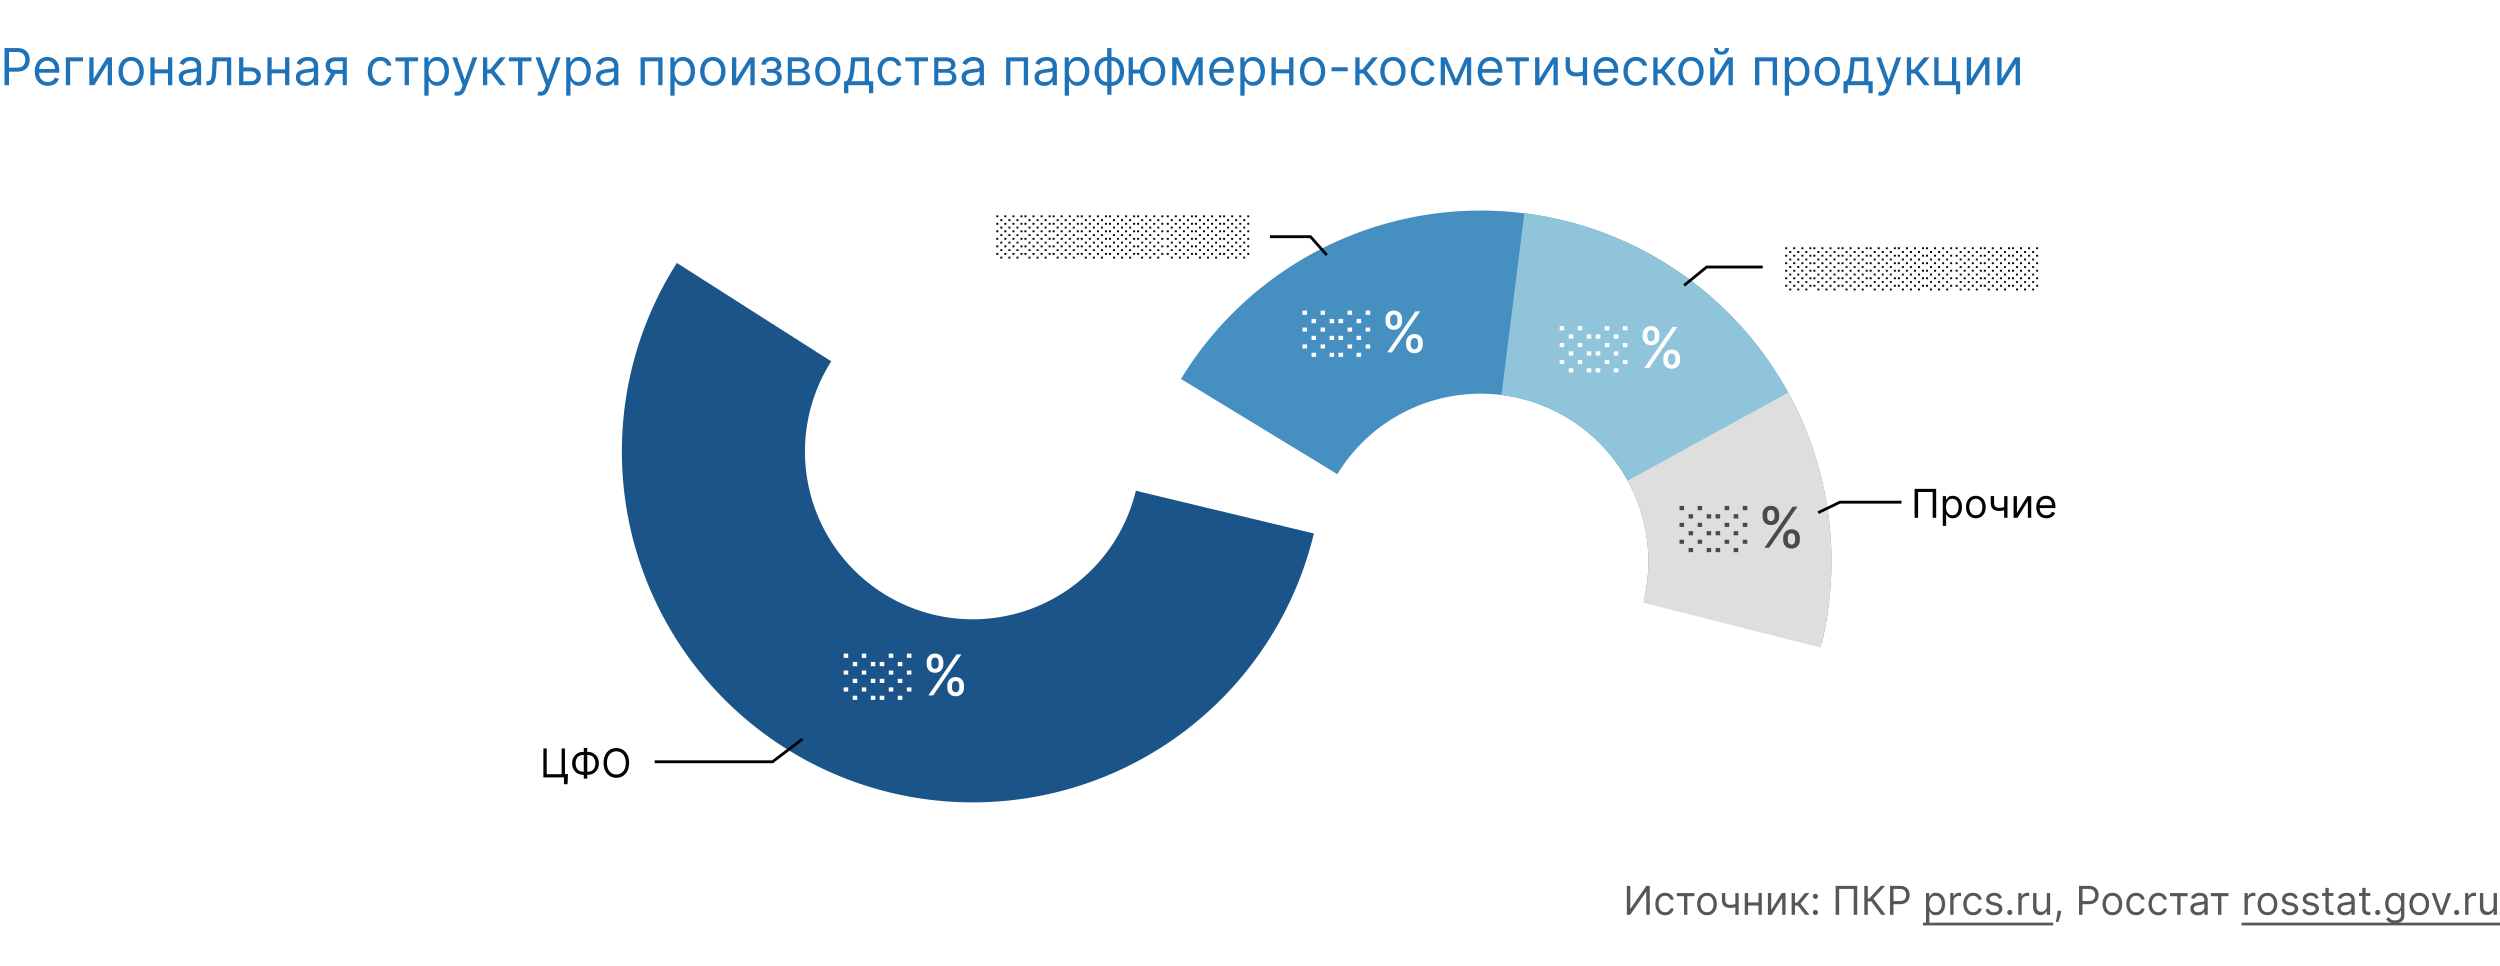
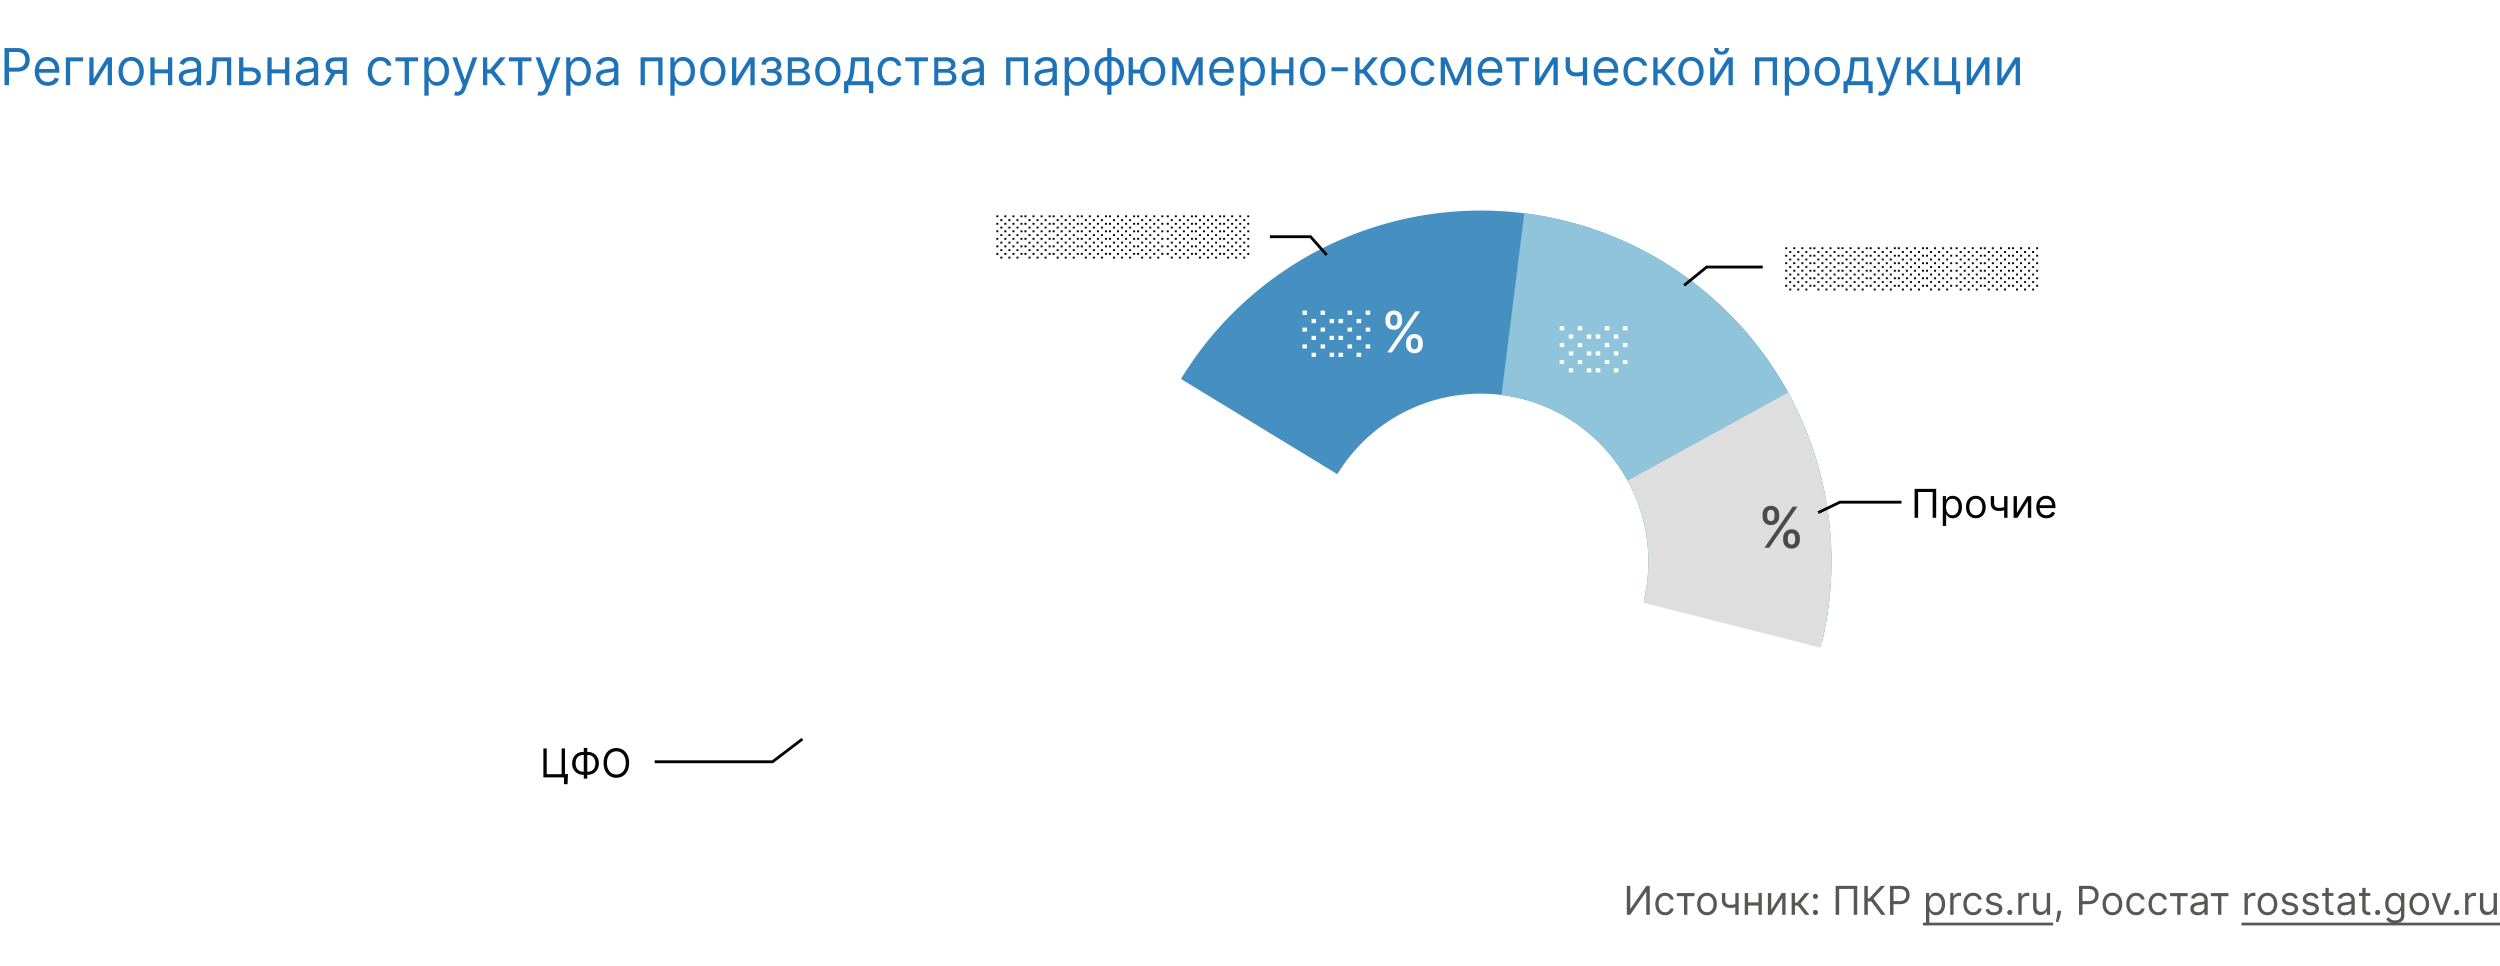
<svg xmlns="http://www.w3.org/2000/svg" width="880" height="340" fill="none">
  <path fill="#fff" d="M0 0h880v340H0z" />
-   <path fill="#1A5489" d="M462.484 187.788a123.5 123.5 0 1 1-224.225-95.232l54.347 34.643a59.048 59.048 0 0 0 51.715 90.76 59.051 59.051 0 0 0 55.496-45.225l62.667 15.054Z" />
  <path fill="#468FC1" d="M415.701 133.389a123.498 123.498 0 0 1 152.482-49.973 123.5 123.5 0 0 1 73.137 142.826l-62.695-14.935a59.052 59.052 0 0 0-107.878-44.397l-55.046-33.521Z" />
  <path fill="#DEDEDE" d="M629.103 137.578a123.503 123.503 0 0 1 11.787 90.415l-62.471-15.849a59.053 59.053 0 0 0-5.636-43.231l56.32-31.335Z" />
  <path fill="#8FC4DB" d="M536.554 75.083a123.5 123.5 0 0 1 92.89 63.113l-56.498 31.013a59.038 59.038 0 0 0-44.414-30.177l8.022-63.949Z" />
  <path fill="#020203" fill-rule="evenodd" d="M271.779 267.64h-41.331v1h41.669l10.634-8.102-.606-.796-10.366 7.898ZM600.911 94.498h19.572v-1h-19.928l-8.057 6.572.632.775 7.781-6.347ZM461.072 83.815h-14.057v-1h14.507l5.876 6.628-.748.664-5.578-6.292ZM647.76 177.265h21.558v-1h-21.786l-7.759 3.734.433.901 7.554-3.635Z" clip-rule="evenodd" />
  <path fill="#1E72B8" d="m704.555 27.776 4.731-7.594h1.738V30h-1.508v-7.594L704.811 30h-1.764v-9.818h1.508v7.594ZM693.815 27.776l4.73-7.594h1.739V30h-1.509v-7.594L694.071 30h-1.764v-9.818h1.508v7.594ZM688.602 20.182v8.412h1.381v4.576h-1.508V30h-7.594v-9.818h1.508v8.412h4.705v-8.412h1.508ZM671.213 30v-9.818h1.508v4.27h.998l3.528-4.27h1.943l-3.963 4.73L679.241 30h-1.943l-3.221-4.142h-1.356V30h-1.508ZM662.165 33.682c-.256 0-.484-.021-.684-.064a1.82 1.82 0 0 1-.416-.115l.384-1.33c.366.094.69.128.972.103.281-.026.53-.152.747-.378.222-.221.424-.581.608-1.08l.281-.767-3.631-9.87h1.637l2.71 7.825h.102l2.71-7.824h1.637l-4.168 11.25c-.187.507-.42.927-.697 1.26a2.605 2.605 0 0 1-.965.747 2.975 2.975 0 0 1-1.227.243ZM648.913 32.813v-4.22h.818c.2-.208.373-.434.518-.677.144-.243.27-.53.377-.863a8.15 8.15 0 0 0 .281-1.227c.077-.486.145-1.072.204-1.758l.333-3.886h6.238v8.412h1.509v4.219h-1.509V30h-7.261v2.813h-1.508Zm2.531-4.22h4.73v-7.005h-3.324l-.256 2.48a27.505 27.505 0 0 1-.396 2.691c-.158.767-.409 1.379-.754 1.835ZM643.209 30.204c-.886 0-1.664-.21-2.333-.632-.665-.422-1.185-1.012-1.56-1.77-.37-.76-.556-1.646-.556-2.66 0-1.023.186-1.915.556-2.678.375-.763.895-1.355 1.56-1.777.669-.422 1.447-.633 2.333-.633.886 0 1.662.21 2.327.633.669.422 1.189 1.014 1.559 1.777.375.763.563 1.655.563 2.678 0 1.014-.188 1.9-.563 2.66-.37.758-.89 1.348-1.559 1.77-.665.422-1.441.633-2.327.633Zm0-1.355c.673 0 1.227-.172 1.662-.517.435-.346.756-.8.965-1.362a5.208 5.208 0 0 0 .313-1.828c0-.656-.104-1.268-.313-1.834a3.09 3.09 0 0 0-.965-1.375c-.435-.35-.989-.524-1.662-.524-.673 0-1.227.175-1.662.524-.434.35-.756.808-.965 1.375a5.261 5.261 0 0 0-.313 1.834c0 .656.104 1.266.313 1.828.209.563.531 1.017.965 1.362.435.345.989.517 1.662.517ZM628.252 33.682v-13.5h1.457v1.56h.179c.111-.171.265-.388.461-.652.2-.269.485-.508.856-.716.375-.213.882-.32 1.521-.32.827 0 1.556.207 2.186.62.631.413 1.123 1 1.477 1.758.354.758.531 1.653.531 2.684 0 1.04-.177 1.942-.531 2.704-.354.759-.844 1.347-1.47 1.764-.627.414-1.349.62-2.167.62-.631 0-1.136-.104-1.515-.313-.379-.213-.671-.453-.876-.722a9.952 9.952 0 0 1-.473-.678h-.128v5.19h-1.508Zm1.483-8.591c0 .741.109 1.395.326 1.962.217.563.535 1.004.952 1.323.418.316.929.473 1.534.473.631 0 1.157-.166 1.579-.498.426-.337.746-.788.959-1.355a5.325 5.325 0 0 0 .326-1.905c0-.69-.107-1.313-.32-1.867-.208-.558-.526-.999-.952-1.323-.422-.328-.952-.492-1.592-.492-.613 0-1.129.156-1.546.467-.418.306-.733.737-.946 1.29-.214.55-.32 1.192-.32 1.925ZM617.775 30v-9.818h7.722V30h-1.509v-8.412h-4.704V30h-1.509ZM603.481 27.776l4.73-7.594h1.739V30h-1.509v-7.594L603.737 30h-1.764v-9.818h1.508v7.594Zm3.733-10.867h1.406c0 .69-.238 1.255-.716 1.694-.477.439-1.125.659-1.943.659-.805 0-1.446-.22-1.924-.659-.473-.439-.709-1.004-.709-1.694h1.406c0 .333.092.625.275.876.187.251.505.377.952.377.448 0 .767-.126.959-.377.196-.252.294-.543.294-.876ZM595.221 30.204c-.887 0-1.664-.21-2.333-.632-.665-.422-1.185-1.012-1.56-1.77-.371-.76-.556-1.646-.556-2.66 0-1.023.185-1.915.556-2.678.375-.763.895-1.355 1.56-1.777.669-.422 1.446-.633 2.333-.633.886 0 1.662.21 2.327.633.669.422 1.188 1.014 1.559 1.777.375.763.563 1.655.563 2.678 0 1.014-.188 1.9-.563 2.66-.371.758-.89 1.348-1.559 1.77-.665.422-1.441.633-2.327.633Zm0-1.355c.673 0 1.227-.172 1.662-.517.434-.346.756-.8.965-1.362a5.208 5.208 0 0 0 .313-1.828c0-.656-.104-1.268-.313-1.834a3.098 3.098 0 0 0-.965-1.375c-.435-.35-.989-.524-1.662-.524-.673 0-1.227.175-1.662.524-.435.35-.757.808-.965 1.375a5.262 5.262 0 0 0-.314 1.834c0 .656.105 1.266.314 1.828.208.563.53 1.017.965 1.362.435.345.989.517 1.662.517ZM581.969 30v-9.818h1.508v4.27h.997l3.529-4.27h1.943l-3.963 4.73L589.997 30h-1.943l-3.222-4.142h-1.355V30h-1.508ZM575.902 30.204c-.92 0-1.713-.217-2.377-.652a4.24 4.24 0 0 1-1.534-1.796c-.358-.762-.537-1.634-.537-2.614 0-.997.183-1.877.549-2.64.371-.767.887-1.366 1.547-1.796.665-.435 1.441-.652 2.327-.652.69 0 1.312.128 1.866.384a3.578 3.578 0 0 1 1.362 1.073c.354.46.573.998.658 1.611h-1.508c-.115-.447-.371-.844-.767-1.189-.392-.35-.921-.524-1.586-.524-.588 0-1.103.154-1.546.46-.439.303-.782.731-1.03 1.285-.242.55-.364 1.195-.364 1.937 0 .758.119 1.419.358 1.981.243.563.584 1 1.023 1.31.443.312.963.467 1.559.467.393 0 .748-.068 1.068-.204.32-.136.59-.332.812-.588.221-.256.379-.563.473-.92h1.508a3.488 3.488 0 0 1-.633 1.565 3.53 3.53 0 0 1-1.323 1.1c-.545.268-1.18.402-1.905.402ZM565.554 30.204c-.946 0-1.762-.208-2.448-.626a4.199 4.199 0 0 1-1.579-1.764c-.367-.759-.55-1.64-.55-2.646s.183-1.892.55-2.66c.37-.77.886-1.372 1.547-1.802.664-.435 1.44-.652 2.326-.652a4.65 4.65 0 0 1 1.515.256c.499.17.953.447 1.362.83.409.38.735.883.978 1.51.243.626.364 1.397.364 2.313v.64h-7.568v-1.305h6.034c0-.554-.111-1.048-.332-1.483a2.51 2.51 0 0 0-.934-1.029c-.4-.251-.873-.377-1.419-.377-.601 0-1.12.15-1.559.448-.435.294-.77.677-1.004 1.15-.234.473-.351.98-.351 1.521v.87c0 .741.127 1.37.383 1.885.26.512.62.902 1.08 1.17.461.264.995.396 1.605.396.396 0 .754-.055 1.074-.166.323-.115.603-.285.837-.511a2.33 2.33 0 0 0 .543-.857l1.458.41a3.242 3.242 0 0 1-.774 1.303c-.362.371-.809.66-1.342.87-.533.204-1.132.306-1.796.306ZM558.669 20.182V30h-1.508v-9.818h1.508Zm-.588 4.679v1.406c-.34.128-.679.24-1.016.339-.337.094-.69.168-1.061.223a8.966 8.966 0 0 1-1.221.077c-1.112 0-2.005-.3-2.678-.901-.669-.6-1.004-1.502-1.004-2.704v-3.145h1.509v3.145c0 .503.096.916.287 1.24.192.324.452.565.78.723.328.157.697.236 1.106.236.639 0 1.217-.058 1.732-.173.52-.119 1.042-.274 1.566-.466ZM541.87 27.776l4.73-7.594h1.738V30h-1.508v-7.594L542.125 30h-1.764v-9.818h1.509v7.594ZM530.183 21.588v-1.406h7.978v1.406h-3.222V30h-1.508v-8.412h-3.248ZM524.737 30.204c-.946 0-1.762-.208-2.448-.626a4.205 4.205 0 0 1-1.579-1.764c-.366-.759-.549-1.64-.549-2.646s.183-1.892.549-2.66c.371-.77.887-1.372 1.547-1.802.665-.435 1.441-.652 2.327-.652a4.66 4.66 0 0 1 1.515.256c.498.17.952.447 1.361.83.409.38.735.883.978 1.51.243.626.365 1.397.365 2.313v.64h-7.569v-1.305h6.035c0-.554-.111-1.048-.333-1.483a2.5 2.5 0 0 0-.933-1.029c-.401-.251-.874-.377-1.419-.377-.601 0-1.121.15-1.56.448a2.944 2.944 0 0 0-1.003 1.15c-.235.473-.352.98-.352 1.521v.87c0 .741.128 1.37.384 1.885.26.512.62.902 1.08 1.17.46.264.995.396 1.604.396a3.26 3.26 0 0 0 1.074-.166c.324-.115.603-.285.838-.511a2.33 2.33 0 0 0 .543-.857l1.457.41a3.228 3.228 0 0 1-.773 1.303c-.362.371-.81.66-1.342.87-.533.204-1.132.306-1.797.306ZM512.49 27.955l3.426-7.773h1.432L513.104 30h-1.227l-4.168-9.818h1.406l3.375 7.773Zm-3.861-7.773V30h-1.508v-9.818h1.508ZM516.351 30v-9.818h1.508V30h-1.508ZM501.055 30.204c-.921 0-1.713-.217-2.378-.652-.665-.434-1.176-1.033-1.534-1.796-.358-.762-.537-1.634-.537-2.614 0-.997.183-1.877.55-2.64.37-.767.886-1.366 1.547-1.796.664-.435 1.44-.652 2.326-.652.691 0 1.313.128 1.867.384a3.567 3.567 0 0 1 1.361 1.073c.354.46.573.998.659 1.611h-1.509c-.115-.447-.371-.844-.767-1.189-.392-.35-.92-.524-1.585-.524-.588 0-1.104.154-1.547.46-.439.303-.782.731-1.029 1.285-.243.55-.364 1.195-.364 1.937 0 .758.119 1.419.357 1.981.243.563.584 1 1.023 1.31.443.312.963.467 1.56.467a2.69 2.69 0 0 0 1.067-.204c.32-.136.59-.332.812-.588.222-.256.379-.563.473-.92h1.509a3.511 3.511 0 0 1-.633 1.565c-.333.46-.774.827-1.323 1.1-.546.268-1.181.402-1.905.402ZM490.315 30.204c-.887 0-1.664-.21-2.333-.632-.665-.422-1.185-1.012-1.56-1.77-.371-.76-.556-1.646-.556-2.66 0-1.023.185-1.915.556-2.678.375-.763.895-1.355 1.56-1.777.669-.422 1.446-.633 2.333-.633.886 0 1.662.21 2.326.633.669.422 1.189 1.014 1.56 1.777.375.763.562 1.655.562 2.678 0 1.014-.187 1.9-.562 2.66-.371.758-.891 1.348-1.56 1.77-.664.422-1.44.633-2.326.633Zm0-1.355c.673 0 1.227-.172 1.662-.517.434-.346.756-.8.965-1.362a5.208 5.208 0 0 0 .313-1.828c0-.656-.104-1.268-.313-1.834a3.098 3.098 0 0 0-.965-1.375c-.435-.35-.989-.524-1.662-.524-.674 0-1.228.175-1.662.524-.435.35-.757.808-.966 1.375a5.285 5.285 0 0 0-.313 1.834c0 .656.105 1.266.313 1.828.209.563.531 1.017.966 1.362.434.345.988.517 1.662.517ZM477.062 30v-9.818h1.509v4.27h.997l3.528-4.27h1.944l-3.964 4.73L485.091 30h-1.944l-3.221-4.142h-1.355V30h-1.509ZM474.408 23.685v1.406h-5.727v-1.406h5.727ZM462.031 30.204c-.886 0-1.664-.21-2.333-.632-.664-.422-1.184-1.012-1.559-1.77-.371-.76-.556-1.646-.556-2.66 0-1.023.185-1.915.556-2.678.375-.763.895-1.355 1.559-1.777.669-.422 1.447-.633 2.333-.633.887 0 1.662.21 2.327.633.669.422 1.189 1.014 1.56 1.777.375.763.562 1.655.562 2.678 0 1.014-.187 1.9-.562 2.66-.371.758-.891 1.348-1.56 1.77-.665.422-1.44.633-2.327.633Zm0-1.355c.674 0 1.228-.172 1.662-.517.435-.346.757-.8.966-1.362a5.23 5.23 0 0 0 .313-1.828c0-.656-.105-1.268-.313-1.834a3.092 3.092 0 0 0-.966-1.375c-.434-.35-.988-.524-1.662-.524-.673 0-1.227.175-1.662.524-.434.35-.756.808-.965 1.375a5.261 5.261 0 0 0-.313 1.834c0 .656.104 1.266.313 1.828.209.563.531 1.017.965 1.362.435.345.989.517 1.662.517ZM454.137 24.4v1.407h-5.42V24.4h5.42Zm-5.062-4.218V30h-1.509v-9.818h1.509Zm6.213 0V30h-1.509v-9.818h1.509ZM436.597 33.682v-13.5h1.458v1.56h.179c.111-.171.264-.388.46-.652.2-.269.486-.508.857-.716.375-.213.882-.32 1.521-.32.827 0 1.555.207 2.186.62.631.413 1.123 1 1.476 1.758.354.758.531 1.653.531 2.684 0 1.04-.177 1.942-.531 2.704-.353.759-.843 1.347-1.47 1.764-.626.414-1.348.62-2.167.62-.63 0-1.135-.104-1.515-.313-.379-.213-.671-.453-.875-.722a9.602 9.602 0 0 1-.473-.678h-.128v5.19h-1.509Zm1.483-8.591c0 .741.109 1.395.326 1.962.218.563.535 1.004.953 1.323.417.316.929.473 1.534.473.631 0 1.157-.166 1.579-.498.426-.337.745-.788.959-1.355a5.325 5.325 0 0 0 .326-1.905c0-.69-.107-1.313-.32-1.867-.209-.558-.526-.999-.953-1.323-.421-.328-.952-.492-1.591-.492-.614 0-1.129.156-1.547.467-.418.306-.733.737-.946 1.29-.213.55-.32 1.192-.32 1.925ZM430.237 30.204c-.946 0-1.762-.208-2.448-.626a4.205 4.205 0 0 1-1.579-1.764c-.366-.759-.549-1.64-.549-2.646s.183-1.892.549-2.66c.371-.77.887-1.372 1.547-1.802.665-.435 1.441-.652 2.327-.652a4.66 4.66 0 0 1 1.515.256c.498.17.952.447 1.361.83.409.38.735.883.978 1.51.243.626.365 1.397.365 2.313v.64h-7.568v-1.305h6.034c0-.554-.111-1.048-.333-1.483a2.5 2.5 0 0 0-.933-1.029c-.401-.251-.874-.377-1.419-.377-.601 0-1.121.15-1.56.448a2.944 2.944 0 0 0-1.003 1.15c-.235.473-.352.98-.352 1.521v.87c0 .741.128 1.37.384 1.885.26.512.62.902 1.08 1.17.46.264.995.396 1.604.396a3.26 3.26 0 0 0 1.074-.166c.324-.115.603-.285.838-.511a2.33 2.33 0 0 0 .543-.857l1.457.41a3.228 3.228 0 0 1-.773 1.303c-.362.371-.81.66-1.342.87-.533.204-1.132.306-1.797.306ZM417.99 27.955l3.426-7.773h1.432L418.604 30h-1.227l-4.168-9.818h1.406l3.375 7.773Zm-3.861-7.773V30h-1.508v-9.818h1.508ZM421.851 30v-9.818h1.508V30h-1.508ZM402.701 24.477v1.407h-5.191v-1.407h5.191Zm-3.912-4.295V30h-1.509v-9.818h1.509Zm6.929 10.023c-.887 0-1.665-.211-2.334-.633-.664-.422-1.184-1.012-1.559-1.77-.371-.76-.556-1.646-.556-2.66 0-1.023.185-1.915.556-2.678.375-.763.895-1.355 1.559-1.777.669-.422 1.447-.633 2.334-.633.886 0 1.661.21 2.326.633.669.422 1.189 1.014 1.56 1.777.375.763.562 1.655.562 2.678 0 1.014-.187 1.9-.562 2.66-.371.758-.891 1.348-1.56 1.77-.665.422-1.44.633-2.326.633Zm0-1.356c.673 0 1.227-.172 1.661-.517.435-.346.757-.8.966-1.362a5.23 5.23 0 0 0 .313-1.828c0-.656-.105-1.268-.313-1.834a3.092 3.092 0 0 0-.966-1.375c-.434-.35-.988-.524-1.661-.524-.674 0-1.228.175-1.662.524-.435.35-.757.808-.966 1.375a5.285 5.285 0 0 0-.313 1.834c0 .656.105 1.266.313 1.828.209.563.531 1.017.966 1.362.434.345.988.517 1.662.517ZM389.733 33.35V16.91h1.508v16.44h-1.508Zm0-3.145c-.665 0-1.27-.12-1.816-.358a4.064 4.064 0 0 1-1.406-1.03 4.728 4.728 0 0 1-.908-1.604c-.213-.622-.319-1.312-.319-2.07 0-.768.106-1.463.319-2.085a4.717 4.717 0 0 1 .908-1.61c.392-.448.861-.791 1.406-1.03a4.418 4.418 0 0 1 1.816-.364h.46v10.15h-.46Zm0-1.355h.255v-7.44h-.255c-.503 0-.94.102-1.311.306-.371.2-.677.475-.92.825a3.77 3.77 0 0 0-.537 1.189 5.654 5.654 0 0 0-.173 1.412c0 .656.105 1.266.313 1.828.209.563.531 1.017.966 1.362.434.345.988.517 1.662.517Zm1.508 1.355h-.46v-10.15h.46c.665 0 1.27.12 1.815.363a3.953 3.953 0 0 1 1.407 1.03c.392.447.694.984.907 1.61.213.622.32 1.317.32 2.084 0 .759-.107 1.449-.32 2.071a4.726 4.726 0 0 1-.907 1.605 4.059 4.059 0 0 1-1.407 1.029 4.478 4.478 0 0 1-1.815.358Zm0-1.355c.507 0 .944-.099 1.31-.295a2.6 2.6 0 0 0 .915-.818c.242-.35.421-.745.536-1.189.12-.447.179-.916.179-1.406 0-.656-.104-1.268-.313-1.834a3.091 3.091 0 0 0-.965-1.375c-.435-.35-.989-.524-1.662-.524h-.256v7.44h.256ZM374.775 33.682v-13.5h1.458v1.56h.179c.11-.171.264-.388.46-.652.2-.269.486-.508.856-.716.375-.213.882-.32 1.522-.32.826 0 1.555.207 2.186.62.63.413 1.123 1 1.476 1.758.354.758.531 1.653.531 2.684 0 1.04-.177 1.942-.531 2.704-.353.759-.844 1.347-1.47 1.764-.626.414-1.349.62-2.167.62-.631 0-1.136-.104-1.515-.313-.379-.213-.671-.453-.875-.722a9.276 9.276 0 0 1-.473-.678h-.128v5.19h-1.509Zm1.483-8.591c0 .741.109 1.395.326 1.962.217.563.535 1.004.953 1.323.417.316.929.473 1.534.473.63 0 1.157-.166 1.578-.498.427-.337.746-.788.959-1.355.218-.571.326-1.206.326-1.905 0-.69-.106-1.313-.319-1.867-.209-.558-.527-.999-.953-1.323-.422-.328-.952-.492-1.591-.492-.614 0-1.13.156-1.547.467-.418.306-.733.737-.946 1.29-.213.55-.32 1.192-.32 1.925ZM367.522 30.23a3.99 3.99 0 0 1-1.694-.352 2.905 2.905 0 0 1-1.208-1.029c-.298-.451-.448-.997-.448-1.636 0-.563.111-1.018.333-1.368.221-.354.518-.63.888-.83.371-.201.78-.35 1.228-.448.451-.102.905-.183 1.361-.243.597-.077 1.08-.134 1.451-.173.375-.042.648-.113.818-.21.175-.099.262-.27.262-.512v-.051c0-.63-.172-1.12-.517-1.47-.341-.35-.859-.524-1.554-.524-.72 0-1.285.157-1.694.473-.409.315-.696.652-.863 1.01l-1.431-.512c.255-.596.596-1.061 1.022-1.393a3.834 3.834 0 0 1 1.407-.703 5.833 5.833 0 0 1 1.508-.205c.315 0 .678.038 1.087.115.413.072.812.224 1.195.454.388.23.71.577.965 1.042.256.464.384 1.086.384 1.866V30h-1.509v-1.33h-.076a2.668 2.668 0 0 1-.512.684c-.238.243-.556.45-.952.62-.396.17-.88.256-1.451.256Zm.23-1.355c.597 0 1.099-.117 1.508-.352a2.392 2.392 0 0 0 1.253-2.077v-1.38c-.064.076-.204.146-.422.21-.213.06-.46.113-.741.16a34 34 0 0 1-1.445.192 5.77 5.77 0 0 0-1.099.25c-.337.11-.609.278-.818.504-.205.222-.307.524-.307.908 0 .524.194.92.582 1.189.392.264.888.396 1.489.396ZM354.156 30v-9.818h7.722V30h-1.509v-8.412h-4.704V30h-1.509ZM341.84 30.23a3.99 3.99 0 0 1-1.694-.352 2.905 2.905 0 0 1-1.208-1.029c-.298-.451-.447-.997-.447-1.636 0-.563.111-1.018.332-1.368a2.35 2.35 0 0 1 .889-.83c.37-.201.779-.35 1.227-.448.452-.102.905-.183 1.361-.243a61.925 61.925 0 0 1 1.451-.173c.375-.042.648-.113.819-.21.174-.099.262-.27.262-.512v-.051c0-.63-.173-1.12-.518-1.47-.341-.35-.859-.524-1.553-.524-.721 0-1.285.157-1.694.473-.409.315-.697.652-.863 1.01l-1.432-.512c.256-.596.597-1.061 1.023-1.393a3.83 3.83 0 0 1 1.406-.703 5.833 5.833 0 0 1 1.508-.205c.316 0 .678.038 1.087.115.413.072.812.224 1.195.454.388.23.71.577.966 1.042.255.464.383 1.086.383 1.866V30h-1.508v-1.33h-.077c-.102.213-.273.441-.511.684-.239.243-.557.45-.953.62-.396.17-.88.256-1.451.256Zm.23-1.355c.597 0 1.1-.117 1.509-.352a2.396 2.396 0 0 0 1.253-2.077v-1.38c-.064.076-.205.146-.422.21-.213.06-.46.113-.742.16a33.93 33.93 0 0 1-1.444.192 5.78 5.78 0 0 0-1.1.25 1.9 1.9 0 0 0-.818.504c-.204.222-.307.524-.307.908 0 .524.194.92.582 1.189.392.264.888.396 1.489.396ZM328.844 30v-9.818h4.014c1.057 0 1.896.239 2.518.716.622.477.933 1.108.933 1.892 0 .596-.176 1.059-.53 1.387-.354.324-.808.543-1.362.658.363.051.714.18 1.055.384.345.204.631.486.857.844.225.353.338.788.338 1.303 0 .503-.127.953-.383 1.35-.256.396-.622.709-1.1.939-.477.23-1.048.345-1.713.345h-4.627Zm1.431-1.38h3.196c.52 0 .927-.124 1.221-.371.294-.247.441-.584.441-1.01 0-.507-.147-.906-.441-1.196-.294-.294-.701-.44-1.221-.44h-3.196v3.016Zm0-4.322h2.583c.405 0 .752-.055 1.042-.166.289-.115.511-.277.664-.486.158-.213.237-.464.237-.754 0-.413-.173-.737-.518-.971-.345-.24-.82-.358-1.425-.358h-2.583v2.735ZM318.666 21.588v-1.406h7.977v1.406h-3.222V30h-1.508v-8.412h-3.247ZM313.373 30.204c-.92 0-1.713-.217-2.378-.652-.664-.434-1.176-1.033-1.534-1.796-.358-.762-.537-1.634-.537-2.614 0-.997.184-1.877.55-2.64.371-.767.886-1.366 1.547-1.796.665-.435 1.44-.652 2.327-.652.69 0 1.312.128 1.866.384a3.578 3.578 0 0 1 1.362 1.073c.353.46.573.998.658 1.611h-1.509c-.115-.447-.37-.844-.767-1.189-.392-.35-.92-.524-1.585-.524-.588 0-1.103.154-1.547.46-.439.303-.782.731-1.029 1.285-.243.55-.364 1.195-.364 1.937 0 .758.119 1.419.358 1.981.243.563.584 1 1.023 1.31.443.312.963.467 1.559.467.392 0 .748-.068 1.068-.204a2.2 2.2 0 0 0 .811-.588 2.24 2.24 0 0 0 .473-.92h1.509a3.488 3.488 0 0 1-.633 1.565 3.53 3.53 0 0 1-1.323 1.1c-.545.268-1.18.402-1.905.402ZM297.104 32.813v-4.22h.818c.2-.208.373-.434.518-.677.145-.243.27-.53.377-.863a8.03 8.03 0 0 0 .281-1.227c.077-.486.145-1.072.205-1.758l.332-3.886h6.239v8.412h1.508v4.219h-1.508V30h-7.262v2.813h-1.508Zm2.531-4.22h4.73v-7.005h-3.324l-.255 2.48a27.787 27.787 0 0 1-.397 2.691c-.157.767-.409 1.379-.754 1.835ZM291.401 30.204c-.887 0-1.665-.21-2.334-.632-.664-.422-1.184-1.012-1.559-1.77-.371-.76-.556-1.646-.556-2.66 0-1.023.185-1.915.556-2.678.375-.763.895-1.355 1.559-1.777.669-.422 1.447-.633 2.334-.633.886 0 1.661.21 2.326.633.669.422 1.189 1.014 1.56 1.777.375.763.562 1.655.562 2.678 0 1.014-.187 1.9-.562 2.66-.371.758-.891 1.348-1.56 1.77-.665.422-1.44.633-2.326.633Zm0-1.355c.673 0 1.227-.172 1.661-.517.435-.346.757-.8.966-1.362a5.23 5.23 0 0 0 .313-1.828c0-.656-.105-1.268-.313-1.834a3.092 3.092 0 0 0-.966-1.375c-.434-.35-.988-.524-1.661-.524-.674 0-1.228.175-1.662.524-.435.35-.757.808-.966 1.375a5.285 5.285 0 0 0-.313 1.834c0 .656.105 1.266.313 1.828.209.563.531 1.017.966 1.362.434.345.988.517 1.662.517ZM277.304 30v-9.818h4.015c1.056 0 1.896.239 2.518.716.622.477.933 1.108.933 1.892 0 .596-.176 1.059-.53 1.387-.354.324-.808.543-1.362.658.363.051.714.18 1.055.384.345.204.631.486.857.844.225.353.338.788.338 1.303 0 .503-.128.953-.383 1.35-.256.396-.622.709-1.1.939-.477.23-1.048.345-1.713.345h-4.628Zm1.432-1.38h3.196c.52 0 .927-.124 1.221-.371.294-.247.441-.584.441-1.01 0-.507-.147-.906-.441-1.196-.294-.294-.701-.44-1.221-.44h-3.196v3.016Zm0-4.322h2.583c.404 0 .752-.055 1.042-.166.289-.115.511-.277.664-.486.158-.213.237-.464.237-.754 0-.413-.173-.737-.518-.971-.345-.24-.82-.358-1.425-.358h-2.583v2.735ZM267.796 27.494h1.611c.034.444.235.78.601 1.01.371.23.852.345 1.445.345.605 0 1.122-.123 1.553-.37.43-.252.645-.657.645-1.215 0-.328-.08-.613-.242-.856a1.6 1.6 0 0 0-.684-.576c-.294-.136-.642-.204-1.042-.204h-1.688v-1.355h1.688c.601 0 1.044-.137 1.329-.41.29-.272.435-.613.435-1.022 0-.439-.156-.79-.467-1.055-.311-.268-.752-.402-1.323-.402-.575 0-1.055.13-1.438.39-.384.255-.586.585-.607.99h-1.586c.018-.528.179-.995.486-1.4.307-.409.725-.728 1.253-.959.529-.234 1.134-.351 1.815-.351.691 0 1.29.121 1.797.364.511.239.905.565 1.182.978.281.41.422.874.422 1.394 0 .554-.156 1.001-.467 1.342-.311.341-.701.584-1.169.729v.102c.37.026.692.145.965.358.277.209.492.484.645.825.154.336.231.71.231 1.118 0 .597-.16 1.117-.48 1.56-.319.439-.758.78-1.317 1.023-.558.238-1.195.357-1.911.357-.694 0-1.317-.112-1.866-.338-.55-.23-.987-.548-1.311-.953a2.371 2.371 0 0 1-.505-1.419ZM259.178 27.776l4.73-7.594h1.739V30h-1.509v-7.594L259.434 30h-1.764v-9.818h1.508v7.594ZM250.918 30.204c-.886 0-1.664-.21-2.333-.632-.665-.422-1.185-1.012-1.56-1.77-.37-.76-.556-1.646-.556-2.66 0-1.023.186-1.915.556-2.678.375-.763.895-1.355 1.56-1.777.669-.422 1.447-.633 2.333-.633.886 0 1.662.21 2.327.633.669.422 1.189 1.014 1.559 1.777.375.763.563 1.655.563 2.678 0 1.014-.188 1.9-.563 2.66-.37.758-.89 1.348-1.559 1.77-.665.422-1.441.633-2.327.633Zm0-1.355c.673 0 1.227-.172 1.662-.517.435-.346.756-.8.965-1.362a5.208 5.208 0 0 0 .313-1.828c0-.656-.104-1.268-.313-1.834a3.09 3.09 0 0 0-.965-1.375c-.435-.35-.989-.524-1.662-.524-.673 0-1.227.175-1.662.524-.434.35-.756.808-.965 1.375a5.261 5.261 0 0 0-.313 1.834c0 .656.104 1.266.313 1.828.209.563.531 1.017.965 1.362.435.345.989.517 1.662.517ZM235.961 33.682v-13.5h1.457v1.56h.179c.111-.171.264-.388.46-.652.201-.269.486-.508.857-.716.375-.213.882-.32 1.521-.32.827 0 1.556.207 2.186.62.631.413 1.123 1 1.477 1.758.353.758.53 1.653.53 2.684 0 1.04-.177 1.942-.53 2.704-.354.759-.844 1.347-1.47 1.764-.627.414-1.349.62-2.167.62-.631 0-1.136-.104-1.515-.313-.379-.213-.671-.453-.876-.722a9.952 9.952 0 0 1-.473-.678h-.128v5.19h-1.508Zm1.483-8.591c0 .741.108 1.395.326 1.962.217.563.534 1.004.952 1.323.418.316.929.473 1.534.473.631 0 1.157-.166 1.579-.498.426-.337.746-.788.959-1.355a5.325 5.325 0 0 0 .326-1.905c0-.69-.107-1.313-.32-1.867-.209-.558-.526-.999-.952-1.323-.422-.328-.953-.492-1.592-.492-.613 0-1.129.156-1.547.467-.417.306-.733.737-.946 1.29-.213.55-.319 1.192-.319 1.925ZM225.484 30v-9.818h7.722V30h-1.509v-8.412h-4.704V30h-1.509ZM213.168 30.23a3.99 3.99 0 0 1-1.694-.352 2.91 2.91 0 0 1-1.208-1.029c-.298-.451-.447-.997-.447-1.636 0-.563.111-1.018.332-1.368a2.35 2.35 0 0 1 .889-.83c.37-.201.78-.35 1.227-.448.452-.102.906-.183 1.362-.243.596-.077 1.08-.134 1.45-.173.375-.042.648-.113.819-.21.174-.099.262-.27.262-.512v-.051c0-.63-.173-1.12-.518-1.47-.341-.35-.859-.524-1.553-.524-.72 0-1.285.157-1.694.473-.409.315-.697.652-.863 1.01l-1.432-.512c.256-.596.597-1.061 1.023-1.393a3.83 3.83 0 0 1 1.406-.703 5.834 5.834 0 0 1 1.509-.205c.315 0 .677.038 1.086.115.414.072.812.224 1.196.454.387.23.709.577.965 1.042.255.464.383 1.086.383 1.866V30h-1.508v-1.33h-.077c-.102.213-.273.441-.511.684-.239.243-.556.45-.953.62-.396.17-.88.256-1.451.256Zm.23-1.355c.597 0 1.1-.117 1.509-.352a2.396 2.396 0 0 0 1.253-2.077v-1.38c-.064.076-.205.146-.422.21-.213.06-.46.113-.742.16a33.93 33.93 0 0 1-1.444.192 5.78 5.78 0 0 0-1.1.25 1.9 1.9 0 0 0-.818.504c-.204.222-.307.524-.307.908 0 .524.194.92.582 1.189.392.264.889.396 1.489.396ZM199.31 33.682v-13.5h1.458v1.56h.179c.11-.171.264-.388.46-.652.2-.269.486-.508.856-.716.375-.213.883-.32 1.522-.32.826 0 1.555.207 2.186.62.631.413 1.123 1 1.476 1.758.354.758.531 1.653.531 2.684 0 1.04-.177 1.942-.531 2.704-.353.759-.843 1.347-1.47 1.764-.626.414-1.349.62-2.167.62-.63 0-1.135-.104-1.515-.313-.379-.213-.671-.453-.875-.722a9.276 9.276 0 0 1-.473-.678h-.128v5.19h-1.509Zm1.483-8.591c0 .741.109 1.395.326 1.962.218.563.535 1.004.953 1.323.417.316.929.473 1.534.473.63 0 1.157-.166 1.579-.498.426-.337.745-.788.958-1.355.218-.571.326-1.206.326-1.905 0-.69-.106-1.313-.319-1.867-.209-.558-.526-.999-.953-1.323-.421-.328-.952-.492-1.591-.492-.614 0-1.13.156-1.547.467-.418.306-.733.737-.946 1.29-.213.55-.32 1.192-.32 1.925ZM190.262 33.682c-.255 0-.483-.021-.684-.064a1.807 1.807 0 0 1-.415-.115l.383-1.33c.367.094.691.128.972.103.281-.026.531-.152.748-.378.221-.221.424-.581.607-1.08l.281-.767-3.63-9.87h1.636l2.71 7.825h.103l2.71-7.824h1.636l-4.167 11.25c-.188.507-.42.927-.697 1.26a2.613 2.613 0 0 1-.965.747 2.983 2.983 0 0 1-1.228.243ZM179.113 21.588v-1.406h7.977v1.406h-3.221V30h-1.509v-8.412h-3.247ZM170.008 30v-9.818h1.508v4.27h.997l3.529-4.27h1.943l-3.963 4.73L178.036 30h-1.943l-3.222-4.142h-1.355V30h-1.508ZM160.96 33.682c-.256 0-.484-.021-.684-.064a1.804 1.804 0 0 1-.416-.115l.384-1.33a2.9 2.9 0 0 0 .971.103c.282-.026.531-.152.748-.378.222-.221.424-.581.607-1.08l.282-.767-3.631-9.87h1.636l2.711 7.825h.102l2.71-7.824h1.636l-4.167 11.25c-.188.507-.42.927-.697 1.26a2.613 2.613 0 0 1-.965.747 2.975 2.975 0 0 1-1.227.243ZM149.371 33.682v-13.5h1.457v1.56h.179c.111-.171.264-.388.46-.652.201-.269.486-.508.857-.716.375-.213.882-.32 1.521-.32.827 0 1.556.207 2.186.62.631.413 1.123 1 1.477 1.758.354.758.53 1.653.53 2.684 0 1.04-.176 1.942-.53 2.704-.354.759-.844 1.347-1.47 1.764-.627.414-1.349.62-2.167.62-.631 0-1.136-.104-1.515-.313-.379-.213-.671-.453-.876-.722a9.952 9.952 0 0 1-.473-.678h-.128v5.19h-1.508Zm1.483-8.591c0 .741.108 1.395.326 1.962.217.563.535 1.004.952 1.323.418.316.929.473 1.534.473.631 0 1.157-.166 1.579-.498.426-.337.746-.788.959-1.355a5.325 5.325 0 0 0 .326-1.905c0-.69-.107-1.313-.32-1.867-.208-.558-.526-.999-.952-1.323-.422-.328-.952-.492-1.592-.492-.613 0-1.129.156-1.547.467-.417.306-.733.737-.946 1.29-.213.55-.319 1.192-.319 1.925ZM139.193 21.588v-1.406h7.977v1.406h-3.221V30h-1.509v-8.412h-3.247ZM133.901 30.204c-.921 0-1.714-.217-2.378-.652-.665-.434-1.176-1.033-1.534-1.796-.358-.762-.537-1.634-.537-2.614 0-.997.183-1.877.549-2.64.371-.767.887-1.366 1.547-1.796.665-.435 1.441-.652 2.327-.652.69 0 1.312.128 1.866.384a3.578 3.578 0 0 1 1.362 1.073c.354.46.573.998.658 1.611h-1.508c-.115-.447-.371-.844-.767-1.189-.392-.35-.921-.524-1.585-.524-.589 0-1.104.154-1.547.46-.439.303-.782.731-1.029 1.285-.243.55-.365 1.195-.365 1.937 0 .758.119 1.419.358 1.981.243.563.584 1 1.023 1.31.443.312.963.467 1.56.467.392 0 .747-.068 1.067-.204.32-.136.59-.332.812-.588.221-.256.379-.563.473-.92h1.508a3.498 3.498 0 0 1-.632 1.565c-.333.46-.774.827-1.324 1.1-.545.268-1.18.402-1.904.402ZM120.648 30v-8.437h-2.608c-.588 0-1.05.136-1.387.409-.336.272-.505.647-.505 1.125 0 .468.152.837.454 1.105.307.269.727.403 1.259.403h3.171v1.406h-3.171c-.664 0-1.238-.117-1.719-.351a2.57 2.57 0 0 1-1.112-1.004c-.26-.439-.39-.958-.39-1.56 0-.605.136-1.124.409-1.559.273-.435.662-.77 1.17-1.004.511-.234 1.118-.351 1.821-.351h4.04V30h-1.432Zm-6.545 0 2.787-4.884h1.636L115.739 30h-1.636ZM107.489 30.23a3.987 3.987 0 0 1-1.694-.352 2.905 2.905 0 0 1-1.208-1.029c-.299-.451-.448-.997-.448-1.636 0-.563.111-1.018.333-1.368a2.34 2.34 0 0 1 .888-.83c.371-.201.78-.35 1.227-.448.452-.102.906-.183 1.362-.243.596-.077 1.08-.134 1.451-.173.375-.042.648-.113.818-.21.175-.099.262-.27.262-.512v-.051c0-.63-.173-1.12-.518-1.47-.341-.35-.858-.524-1.553-.524-.72 0-1.285.157-1.694.473-.409.315-.697.652-.863 1.01l-1.432-.512c.256-.596.597-1.061 1.023-1.393a3.838 3.838 0 0 1 1.406-.703 5.846 5.846 0 0 1 1.509-.205c.315 0 .677.038 1.087.115.413.072.811.224 1.195.454.388.23.709.577.965 1.042.256.464.384 1.086.384 1.866V30h-1.509v-1.33h-.077a2.638 2.638 0 0 1-.511.684c-.239.243-.556.45-.952.62-.397.17-.88.256-1.451.256Zm.23-1.355c.596 0 1.099-.117 1.508-.352.414-.234.725-.537.933-.907.214-.371.32-.76.32-1.17v-1.38c-.064.076-.204.146-.422.21-.213.06-.46.113-.741.16a34 34 0 0 1-1.445.192 5.77 5.77 0 0 0-1.099.25c-.337.11-.61.278-.819.504-.204.222-.306.524-.306.908 0 .524.194.92.581 1.189.392.264.889.396 1.49.396ZM100.694 24.4v1.407h-5.42V24.4h5.42Zm-5.063-4.218V30h-1.508v-9.818h1.508Zm6.213 0V30h-1.508v-9.818h1.508ZM85.46 23.736h2.813c1.15 0 2.03.292 2.64.876.609.583.913 1.323.913 2.218 0 .588-.136 1.123-.409 1.604-.272.477-.673.859-1.201 1.144-.529.281-1.176.422-1.944.422h-4.116v-9.818h1.508v8.412h2.608c.597 0 1.087-.158 1.47-.473.384-.316.576-.72.576-1.215 0-.52-.192-.944-.575-1.272-.384-.328-.874-.492-1.47-.492H85.46v-1.406ZM72.67 30v-1.406h.357c.294 0 .54-.058.736-.173.195-.12.353-.326.472-.62.124-.298.218-.711.282-1.24.068-.532.117-1.21.147-2.032l.179-4.347h6.545V30H79.88v-8.412h-3.605l-.154 3.503a15.883 15.883 0 0 1-.217 2.128c-.107.61-.27 1.121-.492 1.535a2.253 2.253 0 0 1-.87.933c-.362.209-.816.313-1.361.313h-.512ZM66.285 30.23a3.99 3.99 0 0 1-1.693-.352 2.906 2.906 0 0 1-1.209-1.029c-.298-.451-.447-.997-.447-1.636 0-.563.11-1.018.332-1.368.222-.354.518-.63.889-.83.37-.201.78-.35 1.227-.448.452-.102.906-.183 1.362-.243a61.17 61.17 0 0 1 1.45-.173c.376-.042.648-.113.819-.21.175-.099.262-.27.262-.512v-.051c0-.63-.173-1.12-.518-1.47-.34-.35-.859-.524-1.553-.524-.72 0-1.285.157-1.694.473-.41.315-.697.652-.863 1.01l-1.432-.512c.256-.596.597-1.061 1.023-1.393.43-.337.9-.571 1.406-.703a5.836 5.836 0 0 1 1.509-.205c.315 0 .677.038 1.086.115.414.072.812.224 1.196.454.388.23.71.577.965 1.042.256.464.383 1.086.383 1.866V30h-1.508v-1.33H69.2a2.654 2.654 0 0 1-.511.684c-.239.243-.556.45-.952.62-.397.17-.88.256-1.451.256Zm.23-1.355c.597 0 1.1-.117 1.51-.352a2.393 2.393 0 0 0 1.252-2.077v-1.38c-.064.076-.205.146-.422.21-.213.06-.46.113-.741.16a33.842 33.842 0 0 1-1.445.192 5.77 5.77 0 0 0-1.1.25c-.336.11-.609.278-.818.504-.204.222-.306.524-.306.908 0 .524.193.92.581 1.189.392.264.889.396 1.49.396ZM59.49 24.4v1.407h-5.42V24.4h5.42Zm-5.062-4.218V30H52.92v-9.818h1.508Zm6.213 0V30h-1.508v-9.818h1.508ZM46.168 30.204c-.886 0-1.664-.21-2.333-.632-.665-.422-1.185-1.012-1.56-1.77-.37-.76-.556-1.646-.556-2.66 0-1.023.186-1.915.556-2.678.375-.763.895-1.355 1.56-1.777.669-.422 1.447-.633 2.333-.633.886 0 1.662.21 2.327.633.669.422 1.189 1.014 1.56 1.777.374.763.562 1.655.562 2.678 0 1.014-.188 1.9-.563 2.66-.37.758-.89 1.348-1.56 1.77-.664.422-1.44.633-2.326.633Zm0-1.355c.673 0 1.227-.172 1.662-.517.435-.346.756-.8.965-1.362a5.212 5.212 0 0 0 .313-1.828c0-.656-.104-1.268-.313-1.834a3.091 3.091 0 0 0-.965-1.375c-.435-.35-.989-.524-1.662-.524-.673 0-1.227.175-1.662.524-.434.35-.756.808-.965 1.375a5.266 5.266 0 0 0-.313 1.834c0 .656.104 1.266.313 1.828.209.563.53 1.017.965 1.362.435.345.989.517 1.662.517ZM32.948 27.776l4.73-7.594h1.739V30h-1.509v-7.594L33.203 30H31.44v-9.818h1.509v7.594ZM29.237 20.182v1.406h-4.551V30h-1.509v-9.818h6.06ZM16.817 30.204c-.946 0-1.762-.208-2.448-.626a4.205 4.205 0 0 1-1.579-1.764c-.366-.759-.55-1.64-.55-2.646s.184-1.892.55-2.66c.371-.77.887-1.372 1.547-1.802.665-.435 1.44-.652 2.327-.652.511 0 1.016.085 1.515.256.498.17.952.447 1.361.83.41.38.736.883.978 1.51.243.626.365 1.397.365 2.313v.64h-7.568v-1.305h6.034c0-.554-.111-1.048-.333-1.483a2.505 2.505 0 0 0-.933-1.029c-.4-.251-.873-.377-1.419-.377-.6 0-1.12.15-1.56.448-.434.294-.769.677-1.003 1.15a3.38 3.38 0 0 0-.352 1.521v.87c0 .741.128 1.37.384 1.885.26.512.62.902 1.08 1.17.46.264.995.396 1.604.396.397 0 .755-.055 1.074-.166.324-.115.603-.285.838-.511.234-.23.415-.516.543-.857l1.457.41a3.232 3.232 0 0 1-.773 1.303c-.362.371-.81.66-1.342.87-.533.204-1.132.306-1.797.306ZM1.585 30V16.91h4.423c1.027 0 1.867.184 2.519.555.656.367 1.142.863 1.457 1.49.316.626.473 1.325.473 2.096 0 .772-.157 1.473-.473 2.103-.31.63-.792 1.134-1.444 1.509-.652.37-1.487.556-2.506.556h-3.17v-1.406h3.119c.703 0 1.268-.122 1.694-.365.426-.243.735-.57.927-.984.196-.418.294-.889.294-1.413s-.098-.993-.294-1.406a2.098 2.098 0 0 0-.934-.972c-.43-.238-1.001-.358-1.713-.358H3.17V30H1.585Z" />
  <path fill="#575756" d="M676.877 324.784h45.842v.954h-45.842v-.954ZM789 324.784h90.999v.954H789v-.954ZM877.751 318.878v-4.514h1.174V322h-1.174v-1.293h-.079a2.505 2.505 0 0 1-.835.99c-.378.268-.855.402-1.432.402a2.55 2.55 0 0 1-1.273-.313 2.192 2.192 0 0 1-.875-.954c-.212-.428-.318-.967-.318-1.616v-4.852h1.173v4.772c0 .557.156 1.001.468 1.333.314.331.715.497 1.203.497.291 0 .588-.075.89-.224.305-.149.56-.378.765-.686.209-.308.313-.701.313-1.178ZM867.73 322v-7.637h1.134v1.154h.079a1.83 1.83 0 0 1 .756-.92 2.224 2.224 0 0 1 1.233-.353c.086 0 .194.002.323.005s.227.008.293.015v1.193a3.506 3.506 0 0 0-.273-.045 2.718 2.718 0 0 0-.443-.034c-.371 0-.702.078-.994.233a1.71 1.71 0 0 0-.935 1.556V322h-1.173ZM864.73 322.08a.863.863 0 0 1-.632-.264.864.864 0 0 1-.263-.631c0-.246.088-.456.263-.632a.866.866 0 0 1 .632-.263c.245 0 .456.088.631.263a.861.861 0 0 1 .264.632.842.842 0 0 1-.125.447.923.923 0 0 1-.323.328.845.845 0 0 1-.447.12ZM862.804 314.364 859.98 322h-1.193l-2.824-7.636h1.273l2.108 6.085h.08l2.108-6.085h1.272ZM851.582 322.159c-.689 0-1.294-.164-1.814-.492a3.338 3.338 0 0 1-1.213-1.377c-.289-.59-.433-1.28-.433-2.068 0-.796.144-1.49.433-2.084a3.333 3.333 0 0 1 1.213-1.382c.52-.328 1.125-.492 1.814-.492.69 0 1.293.164 1.81.492.52.328.925.789 1.213 1.382.292.594.438 1.288.438 2.084 0 .788-.146 1.478-.438 2.068a3.296 3.296 0 0 1-1.213 1.377c-.517.328-1.12.492-1.81.492Zm0-1.054c.524 0 .955-.134 1.293-.403.338-.268.588-.621.751-1.059.162-.437.243-.911.243-1.421 0-.511-.081-.986-.243-1.427a2.411 2.411 0 0 0-.751-1.069c-.338-.272-.769-.408-1.293-.408-.523 0-.954.136-1.292.408a2.403 2.403 0 0 0-.751 1.069 4.104 4.104 0 0 0-.244 1.427c0 .51.082.984.244 1.421.162.438.413.791.751 1.059.338.269.769.403 1.292.403Z" />
  <path fill="#575756" d="M843.031 325.023c-.567 0-1.054-.073-1.461-.219a3.12 3.12 0 0 1-1.02-.567 3.092 3.092 0 0 1-.641-.746l.935-.656c.106.139.24.298.402.477.163.183.385.34.667.473.285.136.657.204 1.118.204.617 0 1.125-.15 1.526-.448.401-.298.602-.765.602-1.402v-1.551h-.099a6.505 6.505 0 0 1-.368.517 2.09 2.09 0 0 1-.676.542c-.292.156-.687.234-1.184.234-.616 0-1.17-.146-1.66-.438-.487-.292-.874-.716-1.159-1.273-.281-.556-.422-1.233-.422-2.028 0-.782.137-1.463.412-2.043.276-.584.658-1.034 1.149-1.353.49-.321 1.057-.482 1.7-.482.497 0 .892.083 1.183.249.295.162.521.348.677.557.159.205.281.374.367.507h.12v-1.213h1.133v7.855c0 .656-.149 1.19-.447 1.601a2.549 2.549 0 0 1-1.193.909 4.494 4.494 0 0 1-1.661.294Zm-.04-4.196c.471 0 .869-.108 1.194-.323.324-.216.571-.526.74-.93.169-.405.254-.888.254-1.452 0-.55-.083-1.036-.249-1.457a2.19 2.19 0 0 0-.735-.989c-.325-.239-.726-.358-1.204-.358-.497 0-.911.126-1.243.378-.328.252-.575.59-.74 1.014a3.908 3.908 0 0 0-.244 1.412c0 .53.083.999.249 1.407.169.404.417.723.745.955.332.228.743.343 1.233.343ZM836.949 322.08a.861.861 0 0 1-.632-.264.864.864 0 0 1-.263-.631c0-.246.088-.456.263-.632a.864.864 0 0 1 .632-.263c.245 0 .455.088.631.263a.86.86 0 0 1 .263.632.841.841 0 0 1-.124.447.923.923 0 0 1-.323.328.85.85 0 0 1-.447.12ZM834.328 314.363v.995h-3.957v-.995h3.957Zm-2.803-1.829h1.173v7.278c0 .332.048.58.144.746a.744.744 0 0 0 .378.328c.156.053.32.08.492.08.129 0 .235-.007.318-.02l.199-.04.239 1.054a2.475 2.475 0 0 1-.875.139c-.332 0-.657-.071-.975-.214a1.927 1.927 0 0 1-.785-.651c-.206-.291-.308-.659-.308-1.103v-7.597ZM825.366 322.179c-.484 0-.923-.091-1.318-.274a2.256 2.256 0 0 1-.939-.8c-.232-.351-.348-.775-.348-1.273 0-.437.086-.792.258-1.064.173-.275.403-.49.691-.646.289-.156.607-.272.955-.348.351-.079.704-.142 1.059-.189.464-.059.84-.104 1.128-.134.292-.033.504-.088.637-.164.136-.076.204-.209.204-.398v-.04c0-.49-.135-.871-.403-1.143-.265-.272-.668-.408-1.208-.408-.56 0-1 .123-1.318.368-.318.245-.542.507-.671.786l-1.114-.398c.199-.464.465-.825.796-1.084a2.981 2.981 0 0 1 1.094-.547 4.54 4.54 0 0 1 1.173-.159c.245 0 .527.03.845.09.322.056.632.174.93.353.301.179.552.449.751.81.198.361.298.845.298 1.452V322h-1.173v-1.034h-.06c-.08.166-.212.343-.398.532a2.287 2.287 0 0 1-.741.482c-.308.133-.684.199-1.128.199Zm.179-1.054c.464 0 .855-.091 1.173-.273a1.863 1.863 0 0 0 .975-1.616v-1.074c-.05.06-.16.114-.329.164a5.51 5.51 0 0 1-.576.124c-.216.033-.426.063-.632.09-.202.023-.366.043-.492.059-.305.04-.59.105-.855.194a1.465 1.465 0 0 0-.636.393c-.159.172-.239.408-.239.706 0 .408.151.716.452.925.305.205.692.308 1.159.308ZM821.354 314.363v.995h-3.958v-.995h3.958Zm-2.804-1.829h1.173v7.278c0 .332.048.58.144.746.1.162.226.272.378.328.156.053.32.08.492.08.13 0 .236-.007.319-.02l.198-.04.239 1.054c-.079.03-.191.06-.333.09a2.469 2.469 0 0 1-.542.049c-.331 0-.656-.071-.974-.214a1.93 1.93 0 0 1-.786-.651c-.205-.291-.308-.659-.308-1.103v-7.597ZM816.128 316.074l-1.054.298a1.987 1.987 0 0 0-.294-.512 1.43 1.43 0 0 0-.517-.418c-.219-.109-.499-.164-.84-.164-.467 0-.857.108-1.168.324-.309.212-.463.482-.463.81 0 .292.106.522.318.691.213.169.544.31.995.423l1.133.278c.683.166 1.192.419 1.527.761.334.338.502.773.502 1.307 0 .438-.126.829-.378 1.173-.249.345-.597.617-1.044.816-.448.199-.968.298-1.561.298-.779 0-1.424-.169-1.934-.507-.511-.338-.834-.832-.97-1.482l1.114-.278c.106.411.307.719.602.925.298.205.687.308 1.168.308.547 0 .981-.116 1.302-.348.325-.235.488-.517.488-.845a.887.887 0 0 0-.279-.666c-.185-.183-.47-.319-.855-.408l-1.273-.298c-.699-.166-1.213-.423-1.541-.771-.325-.351-.487-.79-.487-1.317 0-.431.121-.812.363-1.144.245-.331.578-.592.999-.78a3.508 3.508 0 0 1 1.442-.284c.756 0 1.349.166 1.78.497.434.332.742.769.925 1.313ZM808.813 316.074l-1.054.298a1.954 1.954 0 0 0-.293-.512 1.438 1.438 0 0 0-.517-.418c-.219-.109-.499-.164-.84-.164-.468 0-.857.108-1.169.324-.308.212-.462.482-.462.81 0 .292.106.522.318.691.212.169.544.31.994.423l1.134.278c.683.166 1.191.419 1.526.761.335.338.502.773.502 1.307 0 .438-.126.829-.378 1.173-.248.345-.596.617-1.044.816-.447.199-.967.298-1.561.298-.779 0-1.423-.169-1.934-.507-.51-.338-.833-.832-.969-1.482l1.114-.278c.106.411.306.719.601.925.298.205.688.308 1.168.308.547 0 .982-.116 1.303-.348.325-.235.487-.517.487-.845a.89.89 0 0 0-.278-.666c-.186-.183-.471-.319-.855-.408l-1.273-.298c-.699-.166-1.213-.423-1.541-.771-.325-.351-.487-.79-.487-1.317 0-.431.121-.812.362-1.144a2.472 2.472 0 0 1 1-.78 3.508 3.508 0 0 1 1.442-.284c.755 0 1.348.166 1.779.497.435.332.743.769.925 1.313ZM798.153 322.159c-.69 0-1.295-.164-1.815-.492a3.345 3.345 0 0 1-1.213-1.377c-.288-.59-.433-1.28-.433-2.068 0-.796.145-1.49.433-2.084.292-.593.696-1.054 1.213-1.382.52-.328 1.125-.492 1.815-.492.689 0 1.292.164 1.809.492.521.328.925.789 1.213 1.382.292.594.438 1.288.438 2.084 0 .788-.146 1.478-.438 2.068a3.29 3.29 0 0 1-1.213 1.377c-.517.328-1.12.492-1.809.492Zm0-1.054c.523 0 .954-.134 1.292-.403.338-.268.589-.621.751-1.059.162-.437.244-.911.244-1.421 0-.511-.082-.986-.244-1.427a2.403 2.403 0 0 0-.751-1.069c-.338-.272-.769-.408-1.292-.408-.524 0-.955.136-1.293.408a2.411 2.411 0 0 0-.751 1.069 4.104 4.104 0 0 0-.243 1.427c0 .51.081.984.243 1.421.163.438.413.791.751 1.059.338.269.769.403 1.293.403ZM790.074 322v-7.637h1.133v1.154h.08c.139-.378.391-.685.755-.92a2.229 2.229 0 0 1 1.233-.353c.087 0 .194.002.324.005.129.003.227.008.293.015v1.193a3.474 3.474 0 0 0-.274-.045 2.706 2.706 0 0 0-.442-.034c-.371 0-.703.078-.994.233a1.71 1.71 0 0 0-.935 1.556V322h-1.173ZM778.22 315.457v-1.093h6.205v1.093h-2.506V322h-1.173v-6.543h-2.526ZM773.618 322.179c-.484 0-.923-.091-1.318-.274a2.256 2.256 0 0 1-.939-.8c-.232-.351-.348-.775-.348-1.273 0-.437.086-.792.258-1.064.173-.275.403-.49.691-.646.289-.156.607-.272.955-.348.351-.079.704-.142 1.059-.189.464-.059.84-.104 1.128-.134.292-.033.504-.088.637-.164.136-.076.204-.209.204-.398v-.04c0-.49-.135-.871-.403-1.143-.265-.272-.668-.408-1.208-.408-.56 0-1 .123-1.318.368-.318.245-.542.507-.671.786l-1.114-.398c.199-.464.464-.825.796-1.084a2.981 2.981 0 0 1 1.094-.547 4.534 4.534 0 0 1 1.173-.159c.245 0 .527.03.845.09.322.056.632.174.93.353.301.179.552.449.751.81.198.361.298.845.298 1.452V322h-1.173v-1.034h-.06c-.08.166-.212.343-.398.532a2.287 2.287 0 0 1-.741.482c-.308.133-.684.199-1.128.199Zm.179-1.054c.464 0 .855-.091 1.173-.273a1.863 1.863 0 0 0 .975-1.616v-1.074c-.05.06-.16.114-.329.164a5.51 5.51 0 0 1-.576.124c-.216.033-.426.063-.632.09-.202.023-.366.043-.492.059-.305.04-.59.105-.855.194a1.465 1.465 0 0 0-.636.393c-.159.172-.239.408-.239.706 0 .408.151.716.452.925.305.205.691.308 1.159.308ZM763.851 315.457v-1.093h6.205v1.093h-2.506V322h-1.173v-6.543h-2.526ZM759.735 322.159c-.716 0-1.333-.169-1.85-.507a3.303 3.303 0 0 1-1.193-1.397c-.278-.593-.418-1.271-.418-2.033 0-.776.143-1.46.428-2.054a3.38 3.38 0 0 1 1.203-1.397c.517-.338 1.12-.507 1.81-.507.537 0 1.021.1 1.451.298.431.199.784.478 1.059.836a2.6 2.6 0 0 1 .512 1.253h-1.173c-.089-.348-.288-.657-.596-.925-.305-.272-.716-.408-1.233-.408-.458 0-.859.119-1.203.358-.342.235-.609.569-.801.999-.189.428-.283.93-.283 1.507 0 .59.093 1.103.278 1.541.189.437.454.777.796 1.019.344.242.749.363 1.213.363.305 0 .581-.053.83-.159.248-.106.459-.259.631-.457a1.75 1.75 0 0 0 .368-.716h1.173a2.72 2.72 0 0 1-.492 1.218 2.74 2.74 0 0 1-1.029.855c-.424.209-.918.313-1.481.313ZM751.914 322.159c-.716 0-1.332-.169-1.849-.507a3.303 3.303 0 0 1-1.193-1.397c-.279-.593-.418-1.271-.418-2.033 0-.776.143-1.46.428-2.054a3.38 3.38 0 0 1 1.203-1.397c.517-.338 1.12-.507 1.809-.507.537 0 1.021.1 1.452.298.431.199.784.478 1.059.836a2.6 2.6 0 0 1 .512 1.253h-1.173a1.817 1.817 0 0 0-.597-.925c-.305-.272-.716-.408-1.233-.408a2.06 2.06 0 0 0-1.203.358c-.341.235-.608.569-.8.999-.189.428-.284.93-.284 1.507 0 .59.093 1.103.279 1.541.189.437.454.777.795 1.019.345.242.749.363 1.213.363.305 0 .582-.053.831-.159.248-.106.459-.259.631-.457.172-.199.295-.438.368-.716h1.173a2.72 2.72 0 0 1-.492 1.218 2.756 2.756 0 0 1-1.029.855c-.424.209-.918.313-1.482.313ZM743.561 322.159c-.69 0-1.294-.164-1.815-.492a3.345 3.345 0 0 1-1.213-1.377c-.288-.59-.432-1.28-.432-2.068 0-.796.144-1.49.432-2.084.292-.593.696-1.054 1.213-1.382.521-.328 1.125-.492 1.815-.492.689 0 1.292.164 1.809.492.521.328.925.789 1.214 1.382.291.594.437 1.288.437 2.084 0 .788-.146 1.478-.437 2.068a3.299 3.299 0 0 1-1.214 1.377c-.517.328-1.12.492-1.809.492Zm0-1.054c.523 0 .954-.134 1.292-.403.338-.268.589-.621.751-1.059.163-.437.244-.911.244-1.421 0-.511-.081-.986-.244-1.427a2.403 2.403 0 0 0-.751-1.069c-.338-.272-.769-.408-1.292-.408-.524 0-.955.136-1.293.408a2.411 2.411 0 0 0-.751 1.069 4.104 4.104 0 0 0-.243 1.427c0 .51.081.984.243 1.421.163.438.413.791.751 1.059.338.269.769.403 1.293.403ZM731.813 322v-10.182h3.44c.799 0 1.452.144 1.959.433a2.71 2.71 0 0 1 1.134 1.158c.245.487.368 1.031.368 1.631 0 .6-.123 1.145-.368 1.635a2.737 2.737 0 0 1-1.124 1.174c-.507.288-1.157.432-1.949.432h-2.466v-1.094h2.426c.547 0 .986-.094 1.318-.283a1.69 1.69 0 0 0 .721-.766c.152-.324.228-.691.228-1.098 0-.408-.076-.773-.228-1.094a1.632 1.632 0 0 0-.726-.756c-.335-.185-.779-.278-1.332-.278h-2.168V322h-1.233ZM725.543 320.608l-.08.537c-.056.378-.143.782-.259 1.213-.112.431-.23.837-.353 1.218-.122.381-.223.684-.303.91h-.895l.169-.84c.07-.348.14-.738.209-1.169.073-.427.133-.865.179-1.312l.06-.557h1.273ZM720.47 318.878v-4.514h1.174V322h-1.174v-1.293h-.079a2.508 2.508 0 0 1-.836.99c-.377.268-.855.402-1.431.402-.478 0-.902-.104-1.273-.313a2.192 2.192 0 0 1-.875-.954c-.212-.428-.318-.967-.318-1.616v-4.852h1.173v4.772c0 .557.156 1.001.467 1.333.315.331.716.497 1.203.497.292 0 .589-.075.89-.224.305-.149.561-.378.766-.686.209-.308.313-.701.313-1.178ZM710.449 322v-7.637h1.133v1.154h.08c.139-.378.391-.685.755-.92a2.229 2.229 0 0 1 1.233-.353c.087 0 .194.002.324.005.129.003.227.008.293.015v1.193a3.474 3.474 0 0 0-.274-.045 2.706 2.706 0 0 0-.442-.034c-.371 0-.703.078-.994.233a1.71 1.71 0 0 0-.935 1.556V322h-1.173ZM707.449 322.08a.861.861 0 0 1-.632-.264.864.864 0 0 1-.263-.631c0-.246.088-.456.263-.632a.864.864 0 0 1 .632-.263c.245 0 .455.088.631.263a.86.86 0 0 1 .263.632.841.841 0 0 1-.124.447.923.923 0 0 1-.323.328.85.85 0 0 1-.447.12ZM704.688 316.074l-1.054.298a1.954 1.954 0 0 0-.293-.512 1.438 1.438 0 0 0-.517-.418c-.219-.109-.499-.164-.84-.164-.468 0-.857.108-1.169.324-.308.212-.462.482-.462.81 0 .292.106.522.318.691.212.169.544.31.994.423l1.134.278c.683.166 1.191.419 1.526.761.335.338.502.773.502 1.307 0 .438-.126.829-.378 1.173-.248.345-.596.617-1.044.816-.447.199-.967.298-1.561.298-.779 0-1.423-.169-1.934-.507-.51-.338-.833-.832-.969-1.482l1.114-.278c.106.411.306.719.601.925.298.205.688.308 1.168.308.547 0 .982-.116 1.303-.348.325-.235.487-.517.487-.845a.89.89 0 0 0-.278-.666c-.186-.183-.471-.319-.855-.408l-1.273-.298c-.699-.166-1.213-.423-1.541-.771-.325-.351-.487-.79-.487-1.317 0-.431.121-.812.362-1.144a2.472 2.472 0 0 1 1-.78 3.508 3.508 0 0 1 1.442-.284c.755 0 1.348.166 1.779.497.435.332.743.769.925 1.313ZM694.561 322.159c-.716 0-1.333-.169-1.85-.507a3.31 3.31 0 0 1-1.193-1.397c-.278-.593-.417-1.271-.417-2.033 0-.776.142-1.46.427-2.054a3.387 3.387 0 0 1 1.203-1.397c.517-.338 1.121-.507 1.81-.507.537 0 1.021.1 1.452.298.431.199.783.478 1.059.836.275.358.445.775.512 1.253h-1.174c-.089-.348-.288-.657-.596-.925-.305-.272-.716-.408-1.233-.408-.458 0-.859.119-1.203.358-.342.235-.609.569-.801.999-.189.428-.283.93-.283 1.507 0 .59.093 1.103.278 1.541.189.437.454.777.796 1.019.344.242.749.363 1.213.363.305 0 .581-.053.83-.159.249-.106.459-.259.631-.457a1.75 1.75 0 0 0 .368-.716h1.174c-.067.45-.231.856-.493 1.218a2.74 2.74 0 0 1-1.029.855c-.424.209-.918.313-1.481.313ZM686.482 322v-7.637h1.133v1.154h.08a1.83 1.83 0 0 1 .756-.92 2.224 2.224 0 0 1 1.233-.353c.086 0 .194.002.323.005s.227.008.293.015v1.193a3.506 3.506 0 0 0-.273-.045 2.727 2.727 0 0 0-.443-.034c-.371 0-.702.078-.994.233a1.71 1.71 0 0 0-.935 1.556V322h-1.173ZM677.951 324.864v-10.5h1.133v1.213h.139c.087-.133.206-.302.358-.507a2.09 2.09 0 0 1 .667-.557c.291-.166.686-.249 1.183-.249.643 0 1.21.161 1.7.482.491.322.873.778 1.149 1.368.275.59.412 1.286.412 2.088 0 .808-.137 1.509-.412 2.103-.276.59-.657 1.047-1.144 1.372-.487.321-1.049.482-1.685.482-.491 0-.884-.081-1.179-.244a2.182 2.182 0 0 1-.681-.561 7.881 7.881 0 0 1-.368-.527h-.099v4.037h-1.173Zm1.153-6.682c0 .576.085 1.085.254 1.526.169.438.416.781.74 1.029.325.245.723.368 1.194.368.49 0 .899-.129 1.228-.388.331-.262.58-.613.745-1.054.169-.444.254-.938.254-1.481 0-.537-.083-1.021-.249-1.452a2.243 2.243 0 0 0-.74-1.029c-.329-.255-.741-.383-1.238-.383-.478 0-.879.121-1.204.363-.324.239-.57.573-.735 1.004-.166.428-.249.927-.249 1.497ZM665.286 322v-10.182h3.44c.799 0 1.452.144 1.959.433.51.285.888.671 1.133 1.158.246.487.368 1.031.368 1.631 0 .6-.122 1.145-.368 1.635a2.735 2.735 0 0 1-1.123 1.174c-.507.288-1.157.432-1.949.432h-2.466v-1.094h2.426c.547 0 .986-.094 1.318-.283.331-.189.571-.444.72-.766.153-.324.229-.691.229-1.098 0-.408-.076-.773-.229-1.094a1.634 1.634 0 0 0-.725-.756c-.335-.185-.779-.278-1.333-.278h-2.167V322h-1.233ZM662.221 322l-3.5-4.673h-1.253V322h-1.233v-10.182h1.233v4.415h.537l4.076-4.415h1.472l-4.116 4.475 4.255 5.707h-1.471ZM653.748 311.818V322h-1.233v-9.088h-5.131V322h-1.233v-10.182h7.597ZM639.035 322.079a.86.86 0 0 1-.632-.263.86.86 0 0 1-.263-.631.86.86 0 0 1 .263-.632.864.864 0 0 1 .632-.263c.245 0 .455.088.631.263a.86.86 0 0 1 .263.632.841.841 0 0 1-.124.447.923.923 0 0 1-.323.328.85.85 0 0 1-.447.119Zm0-5.667a.861.861 0 0 1-.632-.264.858.858 0 0 1-.263-.631c0-.245.087-.456.263-.631a.861.861 0 0 1 .632-.264.86.86 0 0 1 .631.264.858.858 0 0 1 .263.631.839.839 0 0 1-.124.447.925.925 0 0 1-.323.329.859.859 0 0 1-.447.119ZM630.66 322v-7.636h1.173v3.321h.776l2.744-3.321h1.511l-3.082 3.679 3.122 3.957h-1.511l-2.506-3.222h-1.054V322h-1.173ZM623.479 320.27l3.679-5.906h1.353V322h-1.174v-5.906L623.678 322h-1.372v-7.636h1.173v5.906ZM619.269 317.645v1.094h-4.216v-1.094h4.216Zm-3.938-3.281V322h-1.173v-7.636h1.173Zm4.832 0V322h-1.173v-7.636h1.173ZM612.005 314.364V322h-1.173v-7.636h1.173Zm-.457 3.639v1.094c-.266.099-.529.187-.791.263a6.83 6.83 0 0 1-.825.174c-.288.04-.605.06-.95.06-.865 0-1.559-.234-2.083-.701-.52-.468-.78-1.169-.78-2.103v-2.446h1.173v2.446c0 .391.075.712.224.964.149.252.351.439.606.562.255.123.542.184.86.184.497 0 .947-.045 1.348-.134.404-.093.81-.214 1.218-.363ZM600.867 322.159c-.689 0-1.294-.164-1.814-.492a3.338 3.338 0 0 1-1.213-1.377c-.289-.59-.433-1.28-.433-2.068 0-.796.144-1.49.433-2.084a3.333 3.333 0 0 1 1.213-1.382c.52-.328 1.125-.492 1.814-.492.69 0 1.293.164 1.81.492.52.328.925.789 1.213 1.382.292.594.438 1.288.438 2.084 0 .788-.146 1.478-.438 2.068a3.296 3.296 0 0 1-1.213 1.377c-.517.328-1.12.492-1.81.492Zm0-1.054c.524 0 .955-.134 1.293-.403.338-.268.588-.621.751-1.059.162-.437.243-.911.243-1.421 0-.511-.081-.986-.243-1.427a2.411 2.411 0 0 0-.751-1.069c-.338-.272-.769-.408-1.293-.408-.523 0-.954.136-1.292.408a2.411 2.411 0 0 0-.751 1.069 4.104 4.104 0 0 0-.243 1.427c0 .51.081.984.243 1.421.163.438.413.791.751 1.059.338.269.769.403 1.292.403ZM590.246 315.457v-1.093h6.204v1.093h-2.506V322h-1.173v-6.543h-2.525ZM586.129 322.159c-.716 0-1.332-.169-1.849-.507a3.303 3.303 0 0 1-1.193-1.397c-.279-.593-.418-1.271-.418-2.033 0-.776.142-1.46.428-2.054a3.38 3.38 0 0 1 1.203-1.397c.517-.338 1.12-.507 1.809-.507.537 0 1.021.1 1.452.298.431.199.784.478 1.059.836a2.6 2.6 0 0 1 .512 1.253h-1.173a1.824 1.824 0 0 0-.597-.925c-.305-.272-.716-.408-1.233-.408a2.06 2.06 0 0 0-1.203.358c-.341.235-.608.569-.8.999-.189.428-.284.93-.284 1.507 0 .59.093 1.103.279 1.541.189.437.454.777.795 1.019.345.242.749.363 1.213.363.305 0 .582-.053.83-.159.249-.106.459-.259.632-.457.172-.199.295-.438.368-.716h1.173a2.72 2.72 0 0 1-.492 1.218 2.756 2.756 0 0 1-1.029.855c-.425.209-.918.313-1.482.313ZM572.645 311.818h1.213v8.014h.1l5.568-8.014h1.193V322h-1.233v-7.994h-.1L573.838 322h-1.193v-10.182Z" />
  <path fill="#020203" d="M221.452 268.549c0 1.074-.194 2.002-.582 2.784-.388.782-.92 1.386-1.596 1.81-.676.424-1.448.636-2.317.636-.868 0-1.64-.212-2.316-.636-.676-.424-1.208-1.028-1.596-1.81-.388-.782-.582-1.71-.582-2.784 0-1.074.194-2.002.582-2.784.388-.782.92-1.385 1.596-1.81.676-.424 1.448-.636 2.316-.636.869 0 1.641.212 2.317.636.676.425 1.208 1.028 1.596 1.81.388.782.582 1.71.582 2.784Zm-1.193 0c0-.881-.148-1.626-.443-2.232-.292-.607-.688-1.066-1.188-1.377a3.077 3.077 0 0 0-1.671-.467 3.1 3.1 0 0 0-1.675.467c-.497.311-.893.77-1.188 1.377-.292.606-.438 1.351-.438 2.232 0 .882.146 1.626.438 2.232.295.607.691 1.066 1.188 1.378a3.11 3.11 0 0 0 1.675.467c.617 0 1.174-.156 1.671-.467.5-.312.896-.771 1.188-1.378.295-.606.443-1.35.443-2.232ZM205.287 264.671h1.61c.756 0 1.427.169 2.014.507a3.636 3.636 0 0 1 1.382 1.412c.335.604.502 1.303.502 2.098 0 .796-.167 1.497-.502 2.103a3.649 3.649 0 0 1-1.382 1.422c-.587.342-1.258.512-2.014.512h-1.61c-.756 0-1.427-.169-2.014-.507a3.63 3.63 0 0 1-1.382-1.412c-.335-.603-.502-1.302-.502-2.098 0-.795.167-1.496.502-2.103a3.669 3.669 0 0 1 1.382-1.422c.587-.341 1.258-.512 2.014-.512Zm0 1.094c-.577 0-1.064.121-1.462.363a2.323 2.323 0 0 0-.9 1.024c-.202.441-.303.96-.303 1.556 0 .59.101 1.104.303 1.541.206.438.506.778.9 1.02.398.242.885.363 1.462.363h1.61c.577 0 1.063-.121 1.457-.363.398-.242.698-.584.9-1.025.205-.44.308-.959.308-1.556 0-.59-.103-1.103-.308-1.541a2.284 2.284 0 0 0-.9-1.019c-.394-.242-.88-.363-1.457-.363h-1.61Zm1.431-2.486v10.779h-1.232v-10.779h1.232ZM199.924 272.467l-.14 3.579h-1.272v-2.406h-.716v-1.173h2.128Zm-8.651 1.173v-10.182h1.173v9.049h5.25v-9.049h1.174v10.182h-7.597ZM720.34 182.424c-.735 0-1.37-.162-1.904-.487a3.273 3.273 0 0 1-1.228-1.372c-.285-.59-.427-1.276-.427-2.058 0-.782.142-1.472.427-2.068.289-.6.69-1.068 1.203-1.402.517-.338 1.121-.507 1.81-.507.398 0 .791.066 1.178.198.388.133.741.348 1.059.647.319.295.572.686.761 1.173.189.487.283 1.087.283 1.8v.497h-5.886v-1.014h4.693a2.51 2.51 0 0 0-.258-1.154 1.943 1.943 0 0 0-.726-.8c-.312-.196-.68-.293-1.104-.293-.467 0-.872.116-1.213.348a2.295 2.295 0 0 0-.781.894 2.636 2.636 0 0 0-.273 1.184v.676c0 .576.099 1.065.298 1.466.203.398.483.701.841.91.358.206.773.308 1.247.308.309 0 .587-.043.836-.129.252-.089.469-.222.651-.398a1.82 1.82 0 0 0 .423-.666l1.133.318a2.51 2.51 0 0 1-.602 1.015 2.932 2.932 0 0 1-1.044.676c-.414.159-.88.238-1.397.238ZM709.958 180.535l3.679-5.906h1.353v7.636h-1.174v-5.906l-3.659 5.906h-1.372v-7.636h1.173v5.906ZM706.632 174.629v7.636h-1.173v-7.636h1.173Zm-.457 3.639v1.094c-.265.099-.529.187-.79.263a6.806 6.806 0 0 1-.826.174c-.288.04-.605.06-.949.06-.865 0-1.56-.234-2.083-.701-.521-.467-.781-1.168-.781-2.103v-2.446h1.173v2.446c0 .391.075.713.224.965.149.252.351.439.607.561.255.123.542.184.86.184a6.17 6.17 0 0 0 1.347-.134c.404-.093.81-.214 1.218-.363ZM695.495 182.424c-.689 0-1.294-.164-1.815-.492a3.345 3.345 0 0 1-1.213-1.377c-.288-.59-.432-1.279-.432-2.068 0-.796.144-1.49.432-2.083.292-.593.696-1.054 1.213-1.382.521-.328 1.126-.492 1.815-.492.689 0 1.293.164 1.81.492a3.3 3.3 0 0 1 1.213 1.382c.291.593.437 1.287.437 2.083 0 .789-.146 1.478-.437 2.068a3.303 3.303 0 0 1-1.213 1.377c-.517.328-1.121.492-1.81.492Zm0-1.054c.524 0 .954-.134 1.293-.402.338-.269.588-.622.75-1.059.163-.438.244-.912.244-1.422 0-.51-.081-.986-.244-1.427a2.401 2.401 0 0 0-.75-1.069c-.339-.272-.769-.407-1.293-.407-.524 0-.955.135-1.293.407a2.401 2.401 0 0 0-.75 1.069 4.085 4.085 0 0 0-.244 1.427c0 .51.081.984.244 1.422.162.437.412.79.75 1.059.338.268.769.402 1.293.402ZM683.861 185.129v-10.5h1.134v1.213h.139c.086-.133.206-.302.358-.507a2.11 2.11 0 0 1 .666-.557c.292-.166.686-.248 1.183-.248.643 0 1.21.16 1.701.482.49.321.873.777 1.148 1.367.275.59.413 1.286.413 2.088 0 .809-.138 1.51-.413 2.103-.275.59-.656 1.047-1.143 1.372-.488.322-1.049.482-1.686.482-.49 0-.883-.081-1.178-.243a2.184 2.184 0 0 1-.681-.562 7.523 7.523 0 0 1-.368-.527h-.099v4.037h-1.174Zm1.154-6.682c0 .577.084 1.086.253 1.526.169.438.416.781.741 1.03.325.245.723.367 1.193.367.491 0 .9-.129 1.228-.387a2.37 2.37 0 0 0 .746-1.054c.169-.444.254-.938.254-1.482 0-.537-.083-1.021-.249-1.452a2.238 2.238 0 0 0-.741-1.029c-.328-.255-.741-.382-1.238-.382-.477 0-.878.12-1.203.362-.325.239-.57.574-.736 1.005-.165.427-.248.926-.248 1.496ZM681.534 172.083v10.182h-1.233v-9.088h-5.131v9.088h-1.233v-10.182h7.597Z" />
  <path fill="#4A4A4A" d="M627.679 190.086v-.761c0-.546.113-1.044.339-1.495.23-.456.564-.82 1.001-1.093.442-.277.975-.416 1.601-.416.639 0 1.175.136 1.607.409.433.273.76.637.981 1.093.225.456.338.956.338 1.502v.761c0 .546-.113 1.046-.338 1.502a2.704 2.704 0 0 1-.995 1.093c-.432.273-.963.409-1.593.409-.635 0-1.171-.136-1.608-.409a2.701 2.701 0 0 1-.994-1.093 3.333 3.333 0 0 1-.339-1.502Zm1.643-.761v.761c0 .405.097.771.289 1.1.193.33.529.494 1.009.494.474 0 .806-.164.994-.494.188-.329.282-.695.282-1.1v-.761c0-.404-.092-.771-.275-1.1-.179-.329-.512-.494-1.001-.494-.47 0-.804.165-1.002.494a2.101 2.101 0 0 0-.296 1.1Zm-8.906-7.503v-.762c0-.545.113-1.046.338-1.502.231-.456.565-.82 1.002-1.093.442-.272.975-.409 1.601-.409.639 0 1.175.137 1.607.409.433.273.76.637.98 1.093a3.4 3.4 0 0 1 .332 1.502v.762c0 .545-.113 1.046-.339 1.502-.221.451-.55.816-.987 1.093-.432.273-.964.409-1.593.409-.64 0-1.178-.136-1.615-.409a2.728 2.728 0 0 1-.988-1.093 3.349 3.349 0 0 1-.338-1.502Zm1.65-.762v.762c0 .404.094.771.282 1.1.193.329.529.494 1.009.494.47 0 .799-.165.987-.494.192-.329.289-.696.289-1.1v-.762c0-.404-.092-.771-.275-1.1-.183-.329-.517-.493-1.001-.493-.471 0-.804.164-1.002.493a2.134 2.134 0 0 0-.289 1.1Zm-.98 11.734 9.929-14.441h1.685l-9.929 14.441h-1.685Z" />
  <g fill="#4A4A4A" clip-path="url(#a)">
-     <path d="M581.629 180.997h1.612v1.508h-1.612v-1.508Zm6.355 0h1.612v1.508h-1.612v-1.508Zm6.416 0h1.566v1.508H594.4v-1.508Zm-9.593 3.03h1.611v1.446h-1.611v-1.446Zm6.385 0h1.596v1.446h-1.596v-1.446Zm6.385 0h1.566v1.446h-1.566v-1.446Zm-3.177 2.923h1.566v1.476H594.4v-1.476Zm-6.416 0h1.612v1.476h-1.612v-1.476Zm-6.355 0h1.612v1.476h-1.612v-1.476Zm15.948 3.03h1.566v1.446h-1.566v-1.446Zm-6.385 0h1.596v1.446h-1.596v-1.446Zm-6.385 0h1.611v1.446h-1.611v-1.446Zm-3.178 2.922h1.612v1.492h-1.612v-1.492Zm6.355 0h1.612v1.492h-1.612v-1.492Zm6.416 0h1.566v1.492H594.4v-1.492Zm3.177 3.03h1.566v1.446h-1.566v-1.446Zm-6.385 0h1.596v1.446h-1.596v-1.446Zm-6.385 0h1.611v1.446h-1.611v-1.446Zm-3.178 2.922h1.612v1.523h-1.612v-1.523Zm6.355 0h1.612v1.523h-1.612v-1.523Zm6.416 0h1.566v1.523H594.4v-1.523Zm-9.593 3.03h1.611v1.415h-1.611v-1.415Zm6.385 0h1.596v1.415h-1.596v-1.415Zm6.385 0h1.566v1.415h-1.566v-1.415Zm-3.177 2.923h1.566v1.522H594.4v-1.522Zm-6.416 0h1.612v1.522h-1.612v-1.522Zm-6.355 0h1.612v1.522h-1.612v-1.522Zm3.178 2.968h1.611v1.477h-1.611v-1.477Zm6.385 0h1.596v1.477h-1.596v-1.477Zm6.385 0h1.566v1.477h-1.566v-1.477Zm-12.77-29.7h1.611v1.507h-1.611v-1.507Zm6.385 0h1.596v1.507h-1.596v-1.507Zm6.385 0h1.566v1.507h-1.566v-1.507Zm-15.948-2.999h1.612v1.476h-1.612v-1.476Zm6.355 0h1.612v1.476h-1.612v-1.476Zm6.416 0h1.566v1.476H594.4v-1.476Zm6.355 5.921h1.565v1.508h-1.565v-1.508Zm0 5.953h1.565v1.476h-1.565v-1.476Zm0 5.952h1.565v1.492h-1.565v-1.492Zm0 5.952h1.565v1.523h-1.565v-1.523Zm0 5.953h1.565v1.522h-1.565v-1.522Zm0-29.731h1.565v1.476h-1.565v-1.476ZM603.886 180.997h1.612v1.508h-1.612v-1.508Zm6.355 0h1.611v1.508h-1.611v-1.508Zm6.416 0h1.566v1.508h-1.566v-1.508Zm-9.594 3.03h1.612v1.446h-1.612v-1.446Zm6.386 0h1.596v1.446h-1.596v-1.446Zm6.385 0h1.566v1.446h-1.566v-1.446Zm-3.177 2.923h1.566v1.476h-1.566v-1.476Zm-6.416 0h1.611v1.476h-1.611v-1.476Zm-6.355 0h1.612v1.476h-1.612v-1.476Zm15.948 3.03h1.566v1.446h-1.566v-1.446Zm-6.385 0h1.596v1.446h-1.596v-1.446Zm-6.386 0h1.612v1.446h-1.612v-1.446Zm-3.177 2.922h1.612v1.492h-1.612v-1.492Zm6.355 0h1.611v1.492h-1.611v-1.492Zm6.416 0h1.566v1.492h-1.566v-1.492Zm3.177 3.03h1.566v1.446h-1.566v-1.446Zm-6.385 0h1.596v1.446h-1.596v-1.446Zm-6.386 0h1.612v1.446h-1.612v-1.446Zm-3.177 2.922h1.612v1.523h-1.612v-1.523Zm6.355 0h1.611v1.523h-1.611v-1.523Zm6.416 0h1.566v1.523h-1.566v-1.523Zm-9.594 3.03h1.612v1.415h-1.612v-1.415Zm6.386 0h1.596v1.415h-1.596v-1.415Zm6.385 0h1.566v1.415h-1.566v-1.415Zm-3.177 2.923h1.566v1.522h-1.566v-1.522Zm-6.416 0h1.611v1.522h-1.611v-1.522Zm-6.355 0h1.612v1.522h-1.612v-1.522Zm3.177 2.968h1.612v1.477h-1.612v-1.477Zm6.386 0h1.596v1.477h-1.596v-1.477Zm6.385 0h1.566v1.477h-1.566v-1.477Zm-12.771-29.7h1.612v1.507h-1.612v-1.507Zm6.386 0h1.596v1.507h-1.596v-1.507Zm6.385 0h1.566v1.507h-1.566v-1.507Zm-15.948-2.999h1.612v1.476h-1.612v-1.476Zm6.355 0h1.611v1.476h-1.611v-1.476Zm6.416 0h1.566v1.476h-1.566v-1.476Zm6.355 5.921h1.565v1.508h-1.565v-1.508Zm0 5.953h1.565v1.476h-1.565v-1.476Zm0 5.952h1.565v1.492h-1.565v-1.492Zm0 5.952h1.565v1.523h-1.565v-1.523Zm0 5.953h1.565v1.522h-1.565v-1.522Zm0-29.731h1.565v1.476h-1.565v-1.476ZM626.143 180.997h1.612v1.508h-1.612v-1.508Zm6.354 0h1.612v1.508h-1.612v-1.508Zm6.417 0h1.565v1.508h-1.565v-1.508Zm-9.594 3.03h1.612v1.446h-1.612v-1.446Zm6.386 0h1.596v1.446h-1.596v-1.446Zm6.385 0h1.566v1.446h-1.566v-1.446Zm-3.177 2.923h1.565v1.476h-1.565v-1.476Zm-6.417 0h1.612v1.476h-1.612v-1.476Zm-6.354 0h1.612v1.476h-1.612v-1.476Zm15.948 3.03h1.566v1.446h-1.566v-1.446Zm-6.385 0h1.596v1.446h-1.596v-1.446Zm-6.386 0h1.612v1.446h-1.612v-1.446Zm-3.177 2.922h1.612v1.492h-1.612v-1.492Zm6.354 0h1.612v1.492h-1.612v-1.492Zm6.417 0h1.565v1.492h-1.565v-1.492Zm3.177 3.03h1.566v1.446h-1.566v-1.446Zm-6.385 0h1.596v1.446h-1.596v-1.446Zm-6.386 0h1.612v1.446h-1.612v-1.446Zm-3.177 2.922h1.612v1.523h-1.612v-1.523Zm6.354 0h1.612v1.523h-1.612v-1.523Zm6.417 0h1.565v1.523h-1.565v-1.523Zm-9.594 3.03h1.612v1.415h-1.612v-1.415Zm6.386 0h1.596v1.415h-1.596v-1.415Zm6.385 0h1.566v1.415h-1.566v-1.415Zm-3.177 2.923h1.565v1.522h-1.565v-1.522Zm-6.417 0h1.612v1.522h-1.612v-1.522Zm-6.354 0h1.612v1.522h-1.612v-1.522Zm3.177 2.968h1.612v1.477h-1.612v-1.477Zm6.386 0h1.596v1.477h-1.596v-1.477Zm6.385 0h1.566v1.477h-1.566v-1.477Zm-12.771-29.7h1.612v1.507h-1.612v-1.507Zm6.386 0h1.596v1.507h-1.596v-1.507Zm6.385 0h1.566v1.507h-1.566v-1.507Zm-15.948-2.999h1.612v1.476h-1.612v-1.476Zm6.354 0h1.612v1.476h-1.612v-1.476Zm6.417 0h1.565v1.476h-1.565v-1.476Zm6.354 5.921h1.566v1.508h-1.566v-1.508Zm0 5.953h1.566v1.476h-1.566v-1.476Zm0 5.952h1.566v1.492h-1.566v-1.492Zm0 5.952h1.566v1.523h-1.566v-1.523Zm0 5.953h1.566v1.522h-1.566v-1.522Zm0-29.731h1.566v1.476h-1.566v-1.476Z" />
-   </g>
-   <path fill="#fff" d="M585.492 126.803c.007 1.629 1.029 3.004 2.94 3.004 1.89 0 2.927-1.375 2.927-3.004v-.761c0-1.636-1.009-3.004-2.927-3.004-1.883 0-2.933 1.375-2.94 3.004v.761Zm-7.263-8.264c0 1.629 1.029 3.004 2.94 3.004 1.883 0 2.926-1.368 2.919-3.004v-.762c.007-1.636-1.008-3.004-2.919-3.004-1.876 0-2.94 1.368-2.94 3.004v.762Zm.592 10.972h1.685l9.929-14.442h-1.686l-9.928 14.442Zm8.314-3.469c.007-.811.359-1.594 1.297-1.594.973 0 1.276.783 1.276 1.594v.761c0 .811-.331 1.594-1.276 1.594-.959 0-1.29-.79-1.297-1.594v-.761Zm-7.256-8.265c0-.804.352-1.593 1.29-1.593.973 0 1.276.782 1.276 1.593v.762c0 .811-.331 1.593-1.276 1.593-.959 0-1.29-.782-1.29-1.593v-.762Z" />
+     </g>
  <g fill="#fff" clip-path="url(#b)">
    <path d="M539.442 117.714h1.612v1.508h-1.612v-1.508Zm6.355 0h1.611v1.508h-1.611v-1.508Zm6.416 0h1.565v1.508h-1.565v-1.508Zm-9.594 3.03h1.612v1.446h-1.612v-1.446Zm6.386 0h1.596v1.446h-1.596v-1.446Zm6.385 0h1.566v1.446h-1.566v-1.446Zm-3.177 2.923h1.565v1.476h-1.565v-1.476Zm-6.416 0h1.611v1.476h-1.611v-1.476Zm-6.355 0h1.612v1.476h-1.612v-1.476Zm15.948 3.03h1.566v1.445h-1.566v-1.445Zm-6.385 0h1.596v1.445h-1.596v-1.445Zm-6.386 0h1.612v1.445h-1.612v-1.445Zm-3.177 2.922h1.612v1.492h-1.612v-1.492Zm6.355 0h1.611v1.492h-1.611v-1.492Zm6.416 0h1.565v1.492h-1.565v-1.492Zm3.177 3.03h1.566v1.446h-1.566v-1.446Zm-6.385 0h1.596v1.446h-1.596v-1.446Zm-6.386 0h1.612v1.446h-1.612v-1.446Zm-3.177 2.922h1.612v1.523h-1.612v-1.523Zm6.355 0h1.611v1.523h-1.611v-1.523Zm6.416 0h1.565v1.523h-1.565v-1.523Zm-9.594 3.03h1.612v1.415h-1.612v-1.415Zm6.386 0h1.596v1.415h-1.596v-1.415Zm6.385 0h1.566v1.415h-1.566v-1.415Zm-3.177 2.922h1.565v1.523h-1.565v-1.523Zm-6.416 0h1.611v1.523h-1.611v-1.523Zm-6.355 0h1.612v1.523h-1.612v-1.523Zm3.177 2.969h1.612v1.476h-1.612v-1.476Zm6.386 0h1.596v1.476h-1.596v-1.476Zm6.385 0h1.566v1.476h-1.566v-1.476Zm-12.771-29.7h1.612v1.507h-1.612v-1.507Zm6.386 0h1.596v1.507h-1.596v-1.507Zm6.385 0h1.566v1.507h-1.566v-1.507Zm-15.948-2.999h1.612v1.476h-1.612v-1.476Zm6.355 0h1.611v1.476h-1.611v-1.476Zm6.416 0h1.565v1.476h-1.565v-1.476Zm6.354 5.921h1.566v1.508h-1.566v-1.508Zm0 5.953h1.566v1.476h-1.566v-1.476Zm0 5.952h1.566v1.492h-1.566v-1.492Zm0 5.952h1.566v1.523h-1.566v-1.523Zm0 5.952h1.566v1.523h-1.566v-1.523Zm0-29.73h1.566v1.476h-1.566v-1.476ZM561.699 117.714h1.611v1.508h-1.611v-1.508Zm6.354 0h1.612v1.508h-1.612v-1.508Zm6.416 0h1.566v1.508h-1.566v-1.508Zm-9.593 3.03h1.612v1.446h-1.612v-1.446Zm6.385 0h1.597v1.446h-1.597v-1.446Zm6.386 0h1.565v1.446h-1.565v-1.446Zm-3.178 2.923h1.566v1.476h-1.566v-1.476Zm-6.416 0h1.612v1.476h-1.612v-1.476Zm-6.354 0h1.611v1.476h-1.611v-1.476Zm15.948 3.03h1.565v1.445h-1.565v-1.445Zm-6.386 0h1.597v1.445h-1.597v-1.445Zm-6.385 0h1.612v1.445h-1.612v-1.445Zm-3.177 2.922h1.611v1.492h-1.611v-1.492Zm6.354 0h1.612v1.492h-1.612v-1.492Zm6.416 0h1.566v1.492h-1.566v-1.492Zm3.178 3.03h1.565v1.446h-1.565v-1.446Zm-6.386 0h1.597v1.446h-1.597v-1.446Zm-6.385 0h1.612v1.446h-1.612v-1.446Zm-3.177 2.922h1.611v1.523h-1.611v-1.523Zm6.354 0h1.612v1.523h-1.612v-1.523Zm6.416 0h1.566v1.523h-1.566v-1.523Zm-9.593 3.03h1.612v1.415h-1.612v-1.415Zm6.385 0h1.597v1.415h-1.597v-1.415Zm6.386 0h1.565v1.415h-1.565v-1.415Zm-3.178 2.922h1.566v1.523h-1.566v-1.523Zm-6.416 0h1.612v1.523h-1.612v-1.523Zm-6.354 0h1.611v1.523h-1.611v-1.523Zm3.177 2.969h1.612v1.476h-1.612v-1.476Zm6.385 0h1.597v1.476h-1.597v-1.476Zm6.386 0h1.565v1.476h-1.565v-1.476Zm-12.771-29.7h1.612v1.507h-1.612v-1.507Zm6.385 0h1.597v1.507h-1.597v-1.507Zm6.386 0h1.565v1.507h-1.565v-1.507Zm-15.948-2.999h1.611v1.476h-1.611v-1.476Zm6.354 0h1.612v1.476h-1.612v-1.476Zm6.416 0h1.566v1.476h-1.566v-1.476Zm6.355 5.921h1.566v1.508h-1.566v-1.508Zm0 5.953h1.566v1.476h-1.566v-1.476Zm0 5.952h1.566v1.492h-1.566v-1.492Zm0 5.952h1.566v1.523h-1.566v-1.523Zm0 5.952h1.566v1.523h-1.566v-1.523Zm0-29.73h1.566v1.476h-1.566v-1.476ZM583.955 117.714h1.612v1.508h-1.612v-1.508Zm6.355 0h1.612v1.508h-1.612v-1.508Zm6.416 0h1.566v1.508h-1.566v-1.508Zm-9.593 3.03h1.611v1.446h-1.611v-1.446Zm6.385 0h1.596v1.446h-1.596v-1.446Zm6.385 0h1.566v1.446h-1.566v-1.446Zm-3.177 2.923h1.566v1.476h-1.566v-1.476Zm-6.416 0h1.612v1.476h-1.612v-1.476Zm-6.355 0h1.612v1.476h-1.612v-1.476Zm15.948 3.03h1.566v1.445h-1.566v-1.445Zm-6.385 0h1.596v1.445h-1.596v-1.445Zm-6.385 0h1.611v1.445h-1.611v-1.445Zm-3.178 2.922h1.612v1.492h-1.612v-1.492Zm6.355 0h1.612v1.492h-1.612v-1.492Zm6.416 0h1.566v1.492h-1.566v-1.492Zm3.177 3.03h1.566v1.446h-1.566v-1.446Zm-6.385 0h1.596v1.446h-1.596v-1.446Zm-6.385 0h1.611v1.446h-1.611v-1.446Zm-3.178 2.922h1.612v1.523h-1.612v-1.523Zm6.355 0h1.612v1.523h-1.612v-1.523Zm6.416 0h1.566v1.523h-1.566v-1.523Zm-9.593 3.03h1.611v1.415h-1.611v-1.415Zm6.385 0h1.596v1.415h-1.596v-1.415Zm6.385 0h1.566v1.415h-1.566v-1.415Zm-3.177 2.922h1.566v1.523h-1.566v-1.523Zm-6.416 0h1.612v1.523h-1.612v-1.523Zm-6.355 0h1.612v1.523h-1.612v-1.523Zm3.178 2.969h1.611v1.476h-1.611v-1.476Zm6.385 0h1.596v1.476h-1.596v-1.476Zm6.385 0h1.566v1.476h-1.566v-1.476Zm-12.77-29.7h1.611v1.507h-1.611v-1.507Zm6.385 0h1.596v1.507h-1.596v-1.507Zm6.385 0h1.566v1.507h-1.566v-1.507Zm-15.948-2.999h1.612v1.476h-1.612v-1.476Zm6.355 0h1.612v1.476h-1.612v-1.476Zm6.416 0h1.566v1.476h-1.566v-1.476Zm6.355 5.921h1.565v1.508h-1.565v-1.508Zm0 5.953h1.565v1.476h-1.565v-1.476Zm0 5.952h1.565v1.492h-1.565v-1.492Zm0 5.952h1.565v1.523h-1.565v-1.523Zm0 5.952h1.565v1.523h-1.565v-1.523Zm0-29.73h1.565v1.476h-1.565v-1.476Z" />
  </g>
  <path fill="#fff" d="M494.947 121.344c.007 1.629 1.029 3.004 2.94 3.004 1.89 0 2.927-1.375 2.927-3.004v-.762c0-1.636-1.009-3.004-2.927-3.004-1.883 0-2.933 1.375-2.94 3.004v.762Zm-7.263-8.264c0 1.628 1.029 3.003 2.94 3.003 1.883 0 2.927-1.368 2.919-3.003v-.762c.008-1.636-1.008-3.004-2.919-3.004-1.876 0-2.94 1.368-2.94 3.004v.762Zm.592 10.972h1.685l9.929-14.442h-1.685l-9.929 14.442Zm8.314-3.47c.007-.811.359-1.593 1.297-1.593.973 0 1.277.782 1.277 1.593v.762c0 .811-.332 1.594-1.277 1.594-.959 0-1.29-.79-1.297-1.594v-.762Zm-7.256-8.264c0-.804.352-1.594 1.29-1.594.973 0 1.276.783 1.276 1.594v.762c0 .81-.331 1.593-1.276 1.593-.959 0-1.29-.783-1.29-1.593v-.762Z" />
  <g fill="#fff" clip-path="url(#c)">
    <path d="M448.897 112.255h1.612v1.507h-1.612v-1.507Zm6.355 0h1.612v1.507h-1.612v-1.507Zm6.416 0h1.566v1.507h-1.566v-1.507Zm-9.593 3.03h1.611v1.446h-1.611v-1.446Zm6.385 0h1.596v1.446h-1.596v-1.446Zm6.385 0h1.566v1.446h-1.566v-1.446Zm-3.177 2.922h1.566v1.477h-1.566v-1.477Zm-6.416 0h1.612v1.477h-1.612v-1.477Zm-6.355 0h1.612v1.477h-1.612v-1.477Zm15.948 3.03h1.566v1.446h-1.566v-1.446Zm-6.385 0h1.596v1.446h-1.596v-1.446Zm-6.385 0h1.611v1.446h-1.611v-1.446Zm-3.178 2.923h1.612v1.492h-1.612v-1.492Zm6.355 0h1.612v1.492h-1.612v-1.492Zm6.416 0h1.566v1.492h-1.566v-1.492Zm3.177 3.03h1.566v1.445h-1.566v-1.445Zm-6.385 0h1.596v1.445h-1.596v-1.445Zm-6.385 0h1.611v1.445h-1.611v-1.445Zm-3.178 2.922h1.612v1.523h-1.612v-1.523Zm6.355 0h1.612v1.523h-1.612v-1.523Zm6.416 0h1.566v1.523h-1.566v-1.523Zm-9.593 3.03h1.611v1.415h-1.611v-1.415Zm6.385 0h1.596v1.415h-1.596v-1.415Zm6.385 0h1.566v1.415h-1.566v-1.415Zm-3.177 2.922h1.566v1.523h-1.566v-1.523Zm-6.416 0h1.612v1.523h-1.612v-1.523Zm-6.355 0h1.612v1.523h-1.612v-1.523Zm3.178 2.969h1.611v1.476h-1.611v-1.476Zm6.385 0h1.596v1.476h-1.596v-1.476Zm6.385 0h1.566v1.476h-1.566v-1.476Zm-12.77-29.7h1.611v1.507h-1.611v-1.507Zm6.385 0h1.596v1.507h-1.596v-1.507Zm6.385 0h1.566v1.507h-1.566v-1.507Zm-15.948-3h1.612v1.477h-1.612v-1.477Zm6.355 0h1.612v1.477h-1.612v-1.477Zm6.416 0h1.566v1.477h-1.566v-1.477Zm6.355 5.922h1.565v1.507h-1.565v-1.507Zm0 5.952h1.565v1.477h-1.565v-1.477Zm0 5.953h1.565v1.492h-1.565v-1.492Zm0 5.952h1.565v1.523h-1.565v-1.523Zm0 5.952h1.565v1.523h-1.565v-1.523Zm0-29.731h1.565v1.477h-1.565v-1.477ZM471.154 112.255h1.612v1.507h-1.612v-1.507Zm6.355 0h1.611v1.507h-1.611v-1.507Zm6.416 0h1.565v1.507h-1.565v-1.507Zm-9.594 3.03h1.612v1.446h-1.612v-1.446Zm6.386 0h1.596v1.446h-1.596v-1.446Zm6.385 0h1.566v1.446h-1.566v-1.446Zm-3.177 2.922h1.565v1.477h-1.565v-1.477Zm-6.416 0h1.611v1.477h-1.611v-1.477Zm-6.355 0h1.612v1.477h-1.612v-1.477Zm15.948 3.03h1.566v1.446h-1.566v-1.446Zm-6.385 0h1.596v1.446h-1.596v-1.446Zm-6.386 0h1.612v1.446h-1.612v-1.446Zm-3.177 2.923h1.612v1.492h-1.612v-1.492Zm6.355 0h1.611v1.492h-1.611v-1.492Zm6.416 0h1.565v1.492h-1.565v-1.492Zm3.177 3.03h1.566v1.445h-1.566v-1.445Zm-6.385 0h1.596v1.445h-1.596v-1.445Zm-6.386 0h1.612v1.445h-1.612v-1.445Zm-3.177 2.922h1.612v1.523h-1.612v-1.523Zm6.355 0h1.611v1.523h-1.611v-1.523Zm6.416 0h1.565v1.523h-1.565v-1.523Zm-9.594 3.03h1.612v1.415h-1.612v-1.415Zm6.386 0h1.596v1.415h-1.596v-1.415Zm6.385 0h1.566v1.415h-1.566v-1.415Zm-3.177 2.922h1.565v1.523h-1.565v-1.523Zm-6.416 0h1.611v1.523h-1.611v-1.523Zm-6.355 0h1.612v1.523h-1.612v-1.523Zm3.177 2.969h1.612v1.476h-1.612v-1.476Zm6.386 0h1.596v1.476h-1.596v-1.476Zm6.385 0h1.566v1.476h-1.566v-1.476Zm-12.771-29.7h1.612v1.507h-1.612v-1.507Zm6.386 0h1.596v1.507h-1.596v-1.507Zm6.385 0h1.566v1.507h-1.566v-1.507Zm-15.948-3h1.612v1.477h-1.612v-1.477Zm6.355 0h1.611v1.477h-1.611v-1.477Zm6.416 0h1.565v1.477h-1.565v-1.477Zm6.354 5.922h1.566v1.507h-1.566v-1.507Zm0 5.952h1.566v1.477h-1.566v-1.477Zm0 5.953h1.566v1.492h-1.566v-1.492Zm0 5.952h1.566v1.523h-1.566v-1.523Zm0 5.952h1.566v1.523h-1.566v-1.523Zm0-29.731h1.566v1.477h-1.566v-1.477ZM493.411 112.255h1.611v1.507h-1.611v-1.507Zm6.354 0h1.612v1.507h-1.612v-1.507Zm6.416 0h1.566v1.507h-1.566v-1.507Zm-9.593 3.03h1.612v1.446h-1.612v-1.446Zm6.385 0h1.597v1.446h-1.597v-1.446Zm6.386 0h1.565v1.446h-1.565v-1.446Zm-3.178 2.922h1.566v1.477h-1.566v-1.477Zm-6.416 0h1.612v1.477h-1.612v-1.477Zm-6.354 0h1.611v1.477h-1.611v-1.477Zm15.948 3.03h1.565v1.446h-1.565v-1.446Zm-6.386 0h1.597v1.446h-1.597v-1.446Zm-6.385 0h1.612v1.446h-1.612v-1.446Zm-3.177 2.923h1.611v1.492h-1.611v-1.492Zm6.354 0h1.612v1.492h-1.612v-1.492Zm6.416 0h1.566v1.492h-1.566v-1.492Zm3.178 3.03h1.565v1.445h-1.565v-1.445Zm-6.386 0h1.597v1.445h-1.597v-1.445Zm-6.385 0h1.612v1.445h-1.612v-1.445Zm-3.177 2.922h1.611v1.523h-1.611v-1.523Zm6.354 0h1.612v1.523h-1.612v-1.523Zm6.416 0h1.566v1.523h-1.566v-1.523Zm-9.593 3.03h1.612v1.415h-1.612v-1.415Zm6.385 0h1.597v1.415h-1.597v-1.415Zm6.386 0h1.565v1.415h-1.565v-1.415Zm-3.178 2.922h1.566v1.523h-1.566v-1.523Zm-6.416 0h1.612v1.523h-1.612v-1.523Zm-6.354 0h1.611v1.523h-1.611v-1.523Zm3.177 2.969h1.612v1.476h-1.612v-1.476Zm6.385 0h1.597v1.476h-1.597v-1.476Zm6.386 0h1.565v1.476h-1.565v-1.476Zm-12.771-29.7h1.612v1.507h-1.612v-1.507Zm6.385 0h1.597v1.507h-1.597v-1.507Zm6.386 0h1.565v1.507h-1.565v-1.507Zm-15.948-3h1.611v1.477h-1.611v-1.477Zm6.354 0h1.612v1.477h-1.612v-1.477Zm6.416 0h1.566v1.477h-1.566v-1.477Zm6.355 5.922h1.566v1.507h-1.566v-1.507Zm0 5.952h1.566v1.477h-1.566v-1.477Zm0 5.953h1.566v1.492h-1.566v-1.492Zm0 5.952h1.566v1.523h-1.566v-1.523Zm0 5.952h1.566v1.523h-1.566v-1.523Zm0-29.731h1.566v1.477h-1.566v-1.477Z" />
  </g>
  <path fill="#fff" d="M333.456 242.081c.007 1.628 1.03 3.004 2.941 3.004 1.889 0 2.926-1.376 2.926-3.004v-.762c0-1.636-1.008-3.004-2.926-3.004-1.883 0-2.934 1.375-2.941 3.004v.762Zm-7.263-8.265c0 1.629 1.029 3.004 2.94 3.004 1.883 0 2.927-1.368 2.92-3.004v-.761c.007-1.636-1.009-3.004-2.92-3.004-1.875 0-2.94 1.368-2.94 3.004v.761Zm.592 10.972h1.686l9.928-14.441h-1.685l-9.929 14.441Zm8.314-3.469c.007-.811.36-1.594 1.298-1.594.973 0 1.276.783 1.276 1.594v.762c0 .81-.332 1.593-1.276 1.593-.96 0-1.291-.79-1.298-1.593v-.762Zm-7.256-8.264c0-.804.353-1.594 1.29-1.594.973 0 1.277.783 1.277 1.594v.761c0 .811-.332 1.594-1.277 1.594-.959 0-1.29-.783-1.29-1.594v-.761Z" />
  <g fill="#fff" clip-path="url(#d)">
    <path d="M287.406 232.992h1.612v1.507h-1.612v-1.507Zm6.355 0h1.612v1.507h-1.612v-1.507Zm6.416 0h1.566v1.507h-1.566v-1.507Zm-9.593 3.03h1.612v1.445h-1.612v-1.445Zm6.385 0h1.597v1.445h-1.597v-1.445Zm6.386 0h1.565v1.445h-1.565v-1.445Zm-3.178 2.922h1.566v1.476h-1.566v-1.476Zm-6.416 0h1.612v1.476h-1.612v-1.476Zm-6.355 0h1.612v1.476h-1.612v-1.476Zm15.949 3.03h1.565v1.446h-1.565v-1.446Zm-6.386 0h1.597v1.446h-1.597v-1.446Zm-6.385 0h1.612v1.446h-1.612v-1.446Zm-3.178 2.922h1.612v1.492h-1.612v-1.492Zm6.355 0h1.612v1.492h-1.612v-1.492Zm6.416 0h1.566v1.492h-1.566v-1.492Zm3.178 3.03h1.565v1.446h-1.565v-1.446Zm-6.386 0h1.597v1.446h-1.597v-1.446Zm-6.385 0h1.612v1.446h-1.612v-1.446Zm-3.178 2.922h1.612v1.523h-1.612v-1.523Zm6.355 0h1.612v1.523h-1.612v-1.523Zm6.416 0h1.566v1.523h-1.566v-1.523Zm-9.593 3.03h1.612v1.415h-1.612v-1.415Zm6.385 0h1.597v1.415h-1.597v-1.415Zm6.386 0h1.565v1.415h-1.565v-1.415Zm-3.178 2.923h1.566v1.522h-1.566v-1.522Zm-6.416 0h1.612v1.522h-1.612v-1.522Zm-6.355 0h1.612v1.522h-1.612v-1.522Zm3.178 2.968h1.612v1.477h-1.612v-1.477Zm6.385 0h1.597v1.477h-1.597v-1.477Zm6.386 0h1.565v1.477h-1.565v-1.477Zm-12.771-29.7h1.612v1.508h-1.612v-1.508Zm6.385 0h1.597v1.508h-1.597v-1.508Zm6.386 0h1.565v1.508h-1.565v-1.508Zm-15.949-2.999h1.612v1.477h-1.612v-1.477Zm6.355 0h1.612v1.477h-1.612v-1.477Zm6.416 0h1.566v1.477h-1.566v-1.477Zm6.355 5.922h1.566v1.507h-1.566v-1.507Zm0 5.952h1.566v1.476h-1.566v-1.476Zm0 5.952h1.566v1.492h-1.566v-1.492Zm0 5.952h1.566v1.523h-1.566v-1.523Zm0 5.953h1.566v1.522h-1.566v-1.522Zm0-29.731h1.566v1.477h-1.566v-1.477ZM309.663 232.992h1.612v1.507h-1.612v-1.507Zm6.355 0h1.612v1.507h-1.612v-1.507Zm6.416 0H324v1.507h-1.566v-1.507Zm-9.593 3.03h1.611v1.445h-1.611v-1.445Zm6.385 0h1.596v1.445h-1.596v-1.445Zm6.385 0h1.566v1.445h-1.566v-1.445Zm-3.177 2.922H324v1.476h-1.566v-1.476Zm-6.416 0h1.612v1.476h-1.612v-1.476Zm-6.355 0h1.612v1.476h-1.612v-1.476Zm15.948 3.03h1.566v1.446h-1.566v-1.446Zm-6.385 0h1.596v1.446h-1.596v-1.446Zm-6.385 0h1.611v1.446h-1.611v-1.446Zm-3.178 2.922h1.612v1.492h-1.612v-1.492Zm6.355 0h1.612v1.492h-1.612v-1.492Zm6.416 0H324v1.492h-1.566v-1.492Zm3.177 3.03h1.566v1.446h-1.566v-1.446Zm-6.385 0h1.596v1.446h-1.596v-1.446Zm-6.385 0h1.611v1.446h-1.611v-1.446Zm-3.178 2.922h1.612v1.523h-1.612v-1.523Zm6.355 0h1.612v1.523h-1.612v-1.523Zm6.416 0H324v1.523h-1.566v-1.523Zm-9.593 3.03h1.611v1.415h-1.611v-1.415Zm6.385 0h1.596v1.415h-1.596v-1.415Zm6.385 0h1.566v1.415h-1.566v-1.415Zm-3.177 2.923H324v1.522h-1.566v-1.522Zm-6.416 0h1.612v1.522h-1.612v-1.522Zm-6.355 0h1.612v1.522h-1.612v-1.522Zm3.178 2.968h1.611v1.477h-1.611v-1.477Zm6.385 0h1.596v1.477h-1.596v-1.477Zm6.385 0h1.566v1.477h-1.566v-1.477Zm-12.77-29.7h1.611v1.508h-1.611v-1.508Zm6.385 0h1.596v1.508h-1.596v-1.508Zm6.385 0h1.566v1.508h-1.566v-1.508Zm-15.948-2.999h1.612v1.477h-1.612v-1.477Zm6.355 0h1.612v1.477h-1.612v-1.477Zm6.416 0H324v1.477h-1.566v-1.477Zm6.355 5.922h1.565v1.507h-1.565v-1.507Zm0 5.952h1.565v1.476h-1.565v-1.476Zm0 5.952h1.565v1.492h-1.565v-1.492Zm0 5.952h1.565v1.523h-1.565v-1.523Zm0 5.953h1.565v1.522h-1.565v-1.522Zm0-29.731h1.565v1.477h-1.565v-1.477ZM331.92 232.992h1.612v1.507h-1.612v-1.507Zm6.355 0h1.611v1.507h-1.611v-1.507Zm6.416 0h1.565v1.507h-1.565v-1.507Zm-9.594 3.03h1.612v1.445h-1.612v-1.445Zm6.386 0h1.596v1.445h-1.596v-1.445Zm6.385 0h1.566v1.445h-1.566v-1.445Zm-3.177 2.922h1.565v1.476h-1.565v-1.476Zm-6.416 0h1.611v1.476h-1.611v-1.476Zm-6.355 0h1.612v1.476h-1.612v-1.476Zm15.948 3.03h1.566v1.446h-1.566v-1.446Zm-6.385 0h1.596v1.446h-1.596v-1.446Zm-6.386 0h1.612v1.446h-1.612v-1.446Zm-3.177 2.922h1.612v1.492h-1.612v-1.492Zm6.355 0h1.611v1.492h-1.611v-1.492Zm6.416 0h1.565v1.492h-1.565v-1.492Zm3.177 3.03h1.566v1.446h-1.566v-1.446Zm-6.385 0h1.596v1.446h-1.596v-1.446Zm-6.386 0h1.612v1.446h-1.612v-1.446Zm-3.177 2.922h1.612v1.523h-1.612v-1.523Zm6.355 0h1.611v1.523h-1.611v-1.523Zm6.416 0h1.565v1.523h-1.565v-1.523Zm-9.594 3.03h1.612v1.415h-1.612v-1.415Zm6.386 0h1.596v1.415h-1.596v-1.415Zm6.385 0h1.566v1.415h-1.566v-1.415Zm-3.177 2.923h1.565v1.522h-1.565v-1.522Zm-6.416 0h1.611v1.522h-1.611v-1.522Zm-6.355 0h1.612v1.522h-1.612v-1.522Zm3.177 2.968h1.612v1.477h-1.612v-1.477Zm6.386 0h1.596v1.477h-1.596v-1.477Zm6.385 0h1.566v1.477h-1.566v-1.477Zm-12.771-29.7h1.612v1.508h-1.612v-1.508Zm6.386 0h1.596v1.508h-1.596v-1.508Zm6.385 0h1.566v1.508h-1.566v-1.508Zm-15.948-2.999h1.612v1.477h-1.612v-1.477Zm6.355 0h1.611v1.477h-1.611v-1.477Zm6.416 0h1.565v1.477h-1.565v-1.477Zm6.354 5.922h1.566v1.507h-1.566v-1.507Zm0 5.952h1.566v1.476h-1.566v-1.476Zm0 5.952h1.566v1.492h-1.566v-1.492Zm0 5.952h1.566v1.523h-1.566v-1.523Zm0 5.953h1.566v1.522h-1.566v-1.522Zm0-29.731h1.566v1.477h-1.566v-1.477Z" />
  </g>
  <path fill="#020203" d="M430.521 78.444h.718v.67h-.718v-.67Zm2.831 0h.717v.67h-.717v-.67Zm2.857 0h.697v.67h-.697v-.67Zm-4.272 1.347h.717v.643h-.717v-.643Zm2.843 0h.711v.643h-.711v-.643Zm2.844 0h.697v.643h-.697v-.643Zm-1.415 1.299h.697v.656h-.697v-.656Zm-2.857 0h.717v.656h-.717v-.656Zm-2.831 0h.718v.656h-.718v-.656Zm7.103 1.346h.697v.643h-.697v-.642Zm-2.844 0h.711v.643h-.711v-.642Zm-2.843 0h.717v.643h-.717v-.642Zm-1.416 1.3h.718v.662h-.718v-.663Zm2.831 0h.717v.662h-.717v-.663Zm2.857 0h.697v.662h-.697v-.663Zm1.415 1.346h.697v.643h-.697v-.643Zm-2.844 0h.711v.643h-.711v-.643Zm-2.843 0h.717v.643h-.717v-.643Zm-1.416 1.299h.718v.677h-.718v-.677Zm2.831 0h.717v.677h-.717v-.677Zm2.857 0h.697v.677h-.697v-.677Zm-4.272 1.347h.717v.628h-.717v-.628Zm2.843 0h.711v.628h-.711v-.628Zm2.844 0h.697v.628h-.697v-.628Zm-1.415 1.298h.697v.677h-.697v-.677Zm-2.857 0h.717v.677h-.717v-.677Zm-2.831 0h.718v.677h-.718v-.677Zm1.416 1.32h.717v.656h-.717v-.656Zm2.843 0h.711v.656h-.711v-.656Zm2.844 0h.697v.656h-.697v-.656Zm-5.687-13.2h.717v.67h-.717v-.67Zm2.843 0h.711v.67h-.711v-.67Zm2.844 0h.697v.67h-.697v-.67Zm-7.103-1.334h.718v.657h-.718v-.656Zm2.831 0h.717v.657h-.717v-.656Zm2.857 0h.697v.657h-.697v-.656Zm2.83 2.632h.697v.67h-.697v-.67Zm0 2.646h.697v.656h-.697v-.656Zm0 2.645h.697v.663h-.697v-.663Zm0 2.646h.697v.677h-.697v-.677Zm0 2.645h.697v.677h-.697v-.677Zm0-13.213h.697v.656h-.697v-.656ZM420.609 78.444h.718v.67h-.718v-.67Zm2.83 0h.718v.67h-.718v-.67Zm2.858 0h.697v.67h-.697v-.67Zm-4.273 1.347h.718v.643h-.718v-.643Zm2.844 0h.711v.643h-.711v-.643Zm2.844 0h.697v.643h-.697v-.643Zm-1.415 1.299h.697v.656h-.697v-.656Zm-2.858 0h.718v.656h-.718v-.656Zm-2.83 0h.718v.656h-.718v-.656Zm7.103 1.346h.697v.643h-.697v-.642Zm-2.844 0h.711v.643h-.711v-.642Zm-2.844 0h.718v.643h-.718v-.642Zm-1.415 1.3h.718v.662h-.718v-.663Zm2.83 0h.718v.662h-.718v-.663Zm2.858 0h.697v.662h-.697v-.663Zm1.415 1.346h.697v.643h-.697v-.643Zm-2.844 0h.711v.643h-.711v-.643Zm-2.844 0h.718v.643h-.718v-.643Zm-1.415 1.299h.718v.677h-.718v-.677Zm2.83 0h.718v.677h-.718v-.677Zm2.858 0h.697v.677h-.697v-.677Zm-4.273 1.347h.718v.628h-.718v-.628Zm2.844 0h.711v.628h-.711v-.628Zm2.844 0h.697v.628h-.697v-.628Zm-1.415 1.298h.697v.677h-.697v-.677Zm-2.858 0h.718v.677h-.718v-.677Zm-2.83 0h.718v.677h-.718v-.677Zm1.415 1.32h.718v.656h-.718v-.656Zm2.844 0h.711v.656h-.711v-.656Zm2.844 0h.697v.656h-.697v-.656Zm-5.688-13.2h.718v.67h-.718v-.67Zm2.844 0h.711v.67h-.711v-.67Zm2.844 0h.697v.67h-.697v-.67Zm-7.103-1.334h.718v.657h-.718v-.656Zm2.83 0h.718v.657h-.718v-.656Zm2.858 0h.697v.657h-.697v-.656Zm2.83 2.632h.697v.67h-.697v-.67Zm0 2.646h.697v.656h-.697v-.656Zm0 2.645h.697v.663h-.697v-.663Zm0 2.646h.697v.677h-.697v-.677Zm0 2.645h.697v.677h-.697v-.677Zm0-13.213h.697v.656h-.697v-.656ZM410.697 78.444h.718v.67h-.718v-.67Zm2.83 0h.718v.67h-.718v-.67Zm2.858 0h.697v.67h-.697v-.67Zm-4.273 1.347h.718v.643h-.718v-.643Zm2.844 0h.711v.643h-.711v-.643Zm2.844 0h.697v.643h-.697v-.643Zm-1.415 1.299h.697v.656h-.697v-.656Zm-2.858 0h.718v.656h-.718v-.656Zm-2.83 0h.718v.656h-.718v-.656Zm7.103 1.346h.697v.643h-.697v-.642Zm-2.844 0h.711v.643h-.711v-.642Zm-2.844 0h.718v.643h-.718v-.642Zm-1.415 1.3h.718v.662h-.718v-.663Zm2.83 0h.718v.662h-.718v-.663Zm2.858 0h.697v.662h-.697v-.663Zm1.415 1.346h.697v.643h-.697v-.643Zm-2.844 0h.711v.643h-.711v-.643Zm-2.844 0h.718v.643h-.718v-.643Zm-1.415 1.299h.718v.677h-.718v-.677Zm2.83 0h.718v.677h-.718v-.677Zm2.858 0h.697v.677h-.697v-.677Zm-4.273 1.347h.718v.628h-.718v-.628Zm2.844 0h.711v.628h-.711v-.628Zm2.844 0h.697v.628h-.697v-.628Zm-1.415 1.298h.697v.677h-.697v-.677Zm-2.858 0h.718v.677h-.718v-.677Zm-2.83 0h.718v.677h-.718v-.677Zm1.415 1.32h.718v.656h-.718v-.656Zm2.844 0h.711v.656h-.711v-.656Zm2.844 0h.697v.656h-.697v-.656Zm-5.688-13.2h.718v.67h-.718v-.67Zm2.844 0h.711v.67h-.711v-.67Zm2.844 0h.697v.67h-.697v-.67Zm-7.103-1.334h.718v.657h-.718v-.656Zm2.83 0h.718v.657h-.718v-.656Zm2.858 0h.697v.657h-.697v-.656Zm2.83 2.632h.697v.67h-.697v-.67Zm0 2.646h.697v.656h-.697v-.656Zm0 2.645h.697v.663h-.697v-.663Zm0 2.646h.697v.677h-.697v-.677Zm0 2.645h.697v.677h-.697v-.677Zm0-13.213h.697v.656h-.697v-.656ZM400.258 78.444h.718v.67h-.718v-.67Zm2.83 0h.718v.67h-.718v-.67Zm2.857 0h.698v.67h-.698v-.67Zm-4.272 1.347h.718v.643h-.718v-.643Zm2.844 0h.711v.643h-.711v-.643Zm2.843 0h.698v.643h-.698v-.643Zm-1.415 1.299h.698v.656h-.698v-.656Zm-2.857 0h.718v.656h-.718v-.656Zm-2.83 0h.718v.656h-.718v-.656Zm7.102 1.346h.698v.643h-.698v-.642Zm-2.843 0h.711v.643h-.711v-.642Zm-2.844 0h.718v.643h-.718v-.642Zm-1.415 1.3h.718v.662h-.718v-.663Zm2.83 0h.718v.662h-.718v-.663Zm2.857 0h.698v.662h-.698v-.663Zm1.415 1.346h.698v.643h-.698v-.643Zm-2.843 0h.711v.643h-.711v-.643Zm-2.844 0h.718v.643h-.718v-.643Zm-1.415 1.299h.718v.677h-.718v-.677Zm2.83 0h.718v.677h-.718v-.677Zm2.857 0h.698v.677h-.698v-.677Zm-4.272 1.347h.718v.628h-.718v-.628Zm2.844 0h.711v.628h-.711v-.628Zm2.843 0h.698v.628h-.698v-.628Zm-1.415 1.298h.698v.677h-.698v-.677Zm-2.857 0h.718v.677h-.718v-.677Zm-2.83 0h.718v.677h-.718v-.677Zm1.415 1.32h.718v.656h-.718v-.656Zm2.844 0h.711v.656h-.711v-.656Zm2.843 0h.698v.656h-.698v-.656Zm-5.687-13.2h.718v.67h-.718v-.67Zm2.844 0h.711v.67h-.711v-.67Zm2.843 0h.698v.67h-.698v-.67Zm-7.102-1.334h.718v.657h-.718v-.656Zm2.83 0h.718v.657h-.718v-.656Zm2.857 0h.698v.657h-.698v-.656Zm2.83 2.632h.698v.67h-.698v-.67Zm0 2.646h.698v.656h-.698v-.656Zm0 2.645h.698v.663h-.698v-.663Zm0 2.646h.698v.677h-.698v-.677Zm0 2.645h.698v.677h-.698v-.677Zm0-13.213h.698v.656h-.698v-.656ZM390.346 78.444h.717v.67h-.717v-.67Zm2.83 0h.718v.67h-.718v-.67Zm2.857 0h.697v.67h-.697v-.67Zm-4.272 1.347h.718v.643h-.718v-.643Zm2.843 0h.711v.643h-.711v-.643Zm2.844 0h.698v.643h-.698v-.643Zm-1.415 1.299h.697v.656h-.697v-.656Zm-2.857 0h.718v.656h-.718v-.656Zm-2.83 0h.717v.656h-.717v-.656Zm7.102 1.346h.698v.643h-.698v-.642Zm-2.844 0h.711v.643h-.711v-.642Zm-2.843 0h.718v.643h-.718v-.642Zm-1.415 1.3h.717v.662h-.717v-.663Zm2.83 0h.718v.662h-.718v-.663Zm2.857 0h.697v.662h-.697v-.663Zm1.415 1.346h.698v.643h-.698v-.643Zm-2.844 0h.711v.643h-.711v-.643Zm-2.843 0h.718v.643h-.718v-.643Zm-1.415 1.299h.717v.677h-.717v-.677Zm2.83 0h.718v.677h-.718v-.677Zm2.857 0h.697v.677h-.697v-.677Zm-4.272 1.347h.718v.628h-.718v-.628Zm2.843 0h.711v.628h-.711v-.628Zm2.844 0h.698v.628h-.698v-.628Zm-1.415 1.298h.697v.677h-.697v-.677Zm-2.857 0h.718v.677h-.718v-.677Zm-2.83 0h.717v.677h-.717v-.677Zm1.415 1.32h.718v.656h-.718v-.656Zm2.843 0h.711v.656h-.711v-.656Zm2.844 0h.698v.656h-.698v-.656Zm-5.687-13.2h.718v.67h-.718v-.67Zm2.843 0h.711v.67h-.711v-.67Zm2.844 0h.698v.67h-.698v-.67Zm-7.102-1.334h.717v.657h-.717v-.656Zm2.83 0h.718v.657h-.718v-.656Zm2.857 0h.697v.657h-.697v-.656Zm2.83 2.632h.698v.67h-.698v-.67Zm0 2.646h.698v.656h-.698v-.656Zm0 2.645h.698v.663h-.698v-.663Zm0 2.646h.698v.677h-.698v-.677Zm0 2.645h.698v.677h-.698v-.677Zm0-13.213h.698v.656h-.698v-.656ZM380.434 78.444h.717v.67h-.717v-.67Zm2.83 0h.717v.67h-.717v-.67Zm2.857 0h.697v.67h-.697v-.67Zm-4.272 1.347h.717v.643h-.717v-.643Zm2.843 0h.711v.643h-.711v-.643Zm2.844 0h.697v.643h-.697v-.643Zm-1.415 1.299h.697v.656h-.697v-.656Zm-2.857 0h.717v.656h-.717v-.656Zm-2.83 0h.717v.656h-.717v-.656Zm7.102 1.346h.697v.643h-.697v-.642Zm-2.844 0h.711v.643h-.711v-.642Zm-2.843 0h.717v.643h-.717v-.642Zm-1.415 1.3h.717v.662h-.717v-.663Zm2.83 0h.717v.662h-.717v-.663Zm2.857 0h.697v.662h-.697v-.663Zm1.415 1.346h.697v.643h-.697v-.643Zm-2.844 0h.711v.643h-.711v-.643Zm-2.843 0h.717v.643h-.717v-.643Zm-1.415 1.299h.717v.677h-.717v-.677Zm2.83 0h.717v.677h-.717v-.677Zm2.857 0h.697v.677h-.697v-.677Zm-4.272 1.347h.717v.628h-.717v-.628Zm2.843 0h.711v.628h-.711v-.628Zm2.844 0h.697v.628h-.697v-.628Zm-1.415 1.298h.697v.677h-.697v-.677Zm-2.857 0h.717v.677h-.717v-.677Zm-2.83 0h.717v.677h-.717v-.677Zm1.415 1.32h.717v.656h-.717v-.656Zm2.843 0h.711v.656h-.711v-.656Zm2.844 0h.697v.656h-.697v-.656Zm-5.687-13.2h.717v.67h-.717v-.67Zm2.843 0h.711v.67h-.711v-.67Zm2.844 0h.697v.67h-.697v-.67Zm-7.102-1.334h.717v.657h-.717v-.656Zm2.83 0h.717v.657h-.717v-.656Zm2.857 0h.697v.657h-.697v-.656Zm2.83 2.632h.697v.67h-.697v-.67Zm0 2.646h.697v.656h-.697v-.656Zm0 2.645h.697v.663h-.697v-.663Zm0 2.646h.697v.677h-.697v-.677Zm0 2.645h.697v.677h-.697v-.677Zm0-13.213h.697v.656h-.697v-.656ZM370.521 78.444h.718v.67h-.718v-.67Zm2.831 0h.717v.67h-.717v-.67Zm2.857 0h.697v.67h-.697v-.67Zm-4.272 1.347h.717v.643h-.717v-.643Zm2.843 0h.711v.643h-.711v-.643Zm2.844 0h.697v.643h-.697v-.643Zm-1.415 1.299h.697v.656h-.697v-.656Zm-2.857 0h.717v.656h-.717v-.656Zm-2.831 0h.718v.656h-.718v-.656Zm7.103 1.346h.697v.643h-.697v-.642Zm-2.844 0h.711v.643h-.711v-.642Zm-2.843 0h.717v.643h-.717v-.642Zm-1.416 1.3h.718v.662h-.718v-.663Zm2.831 0h.717v.662h-.717v-.663Zm2.857 0h.697v.662h-.697v-.663Zm1.415 1.346h.697v.643h-.697v-.643Zm-2.844 0h.711v.643h-.711v-.643Zm-2.843 0h.717v.643h-.717v-.643Zm-1.416 1.299h.718v.677h-.718v-.677Zm2.831 0h.717v.677h-.717v-.677Zm2.857 0h.697v.677h-.697v-.677Zm-4.272 1.347h.717v.628h-.717v-.628Zm2.843 0h.711v.628h-.711v-.628Zm2.844 0h.697v.628h-.697v-.628Zm-1.415 1.298h.697v.677h-.697v-.677Zm-2.857 0h.717v.677h-.717v-.677Zm-2.831 0h.718v.677h-.718v-.677Zm1.416 1.32h.717v.656h-.717v-.656Zm2.843 0h.711v.656h-.711v-.656Zm2.844 0h.697v.656h-.697v-.656Zm-5.687-13.2h.717v.67h-.717v-.67Zm2.843 0h.711v.67h-.711v-.67Zm2.844 0h.697v.67h-.697v-.67Zm-7.103-1.334h.718v.657h-.718v-.656Zm2.831 0h.717v.657h-.717v-.656Zm2.857 0h.697v.657h-.697v-.656Zm2.83 2.632h.697v.67h-.697v-.67Zm0 2.646h.697v.656h-.697v-.656Zm0 2.645h.697v.663h-.697v-.663Zm0 2.646h.697v.677h-.697v-.677Zm0 2.645h.697v.677h-.697v-.677Zm0-13.213h.697v.656h-.697v-.656ZM360.609 78.444h.718v.67h-.718v-.67Zm2.83 0h.718v.67h-.718v-.67Zm2.858 0h.697v.67h-.697v-.67Zm-4.273 1.347h.718v.643h-.718v-.643Zm2.844 0h.711v.643h-.711v-.643Zm2.844 0h.697v.643h-.697v-.643Zm-1.415 1.299h.697v.656h-.697v-.656Zm-2.858 0h.718v.656h-.718v-.656Zm-2.83 0h.718v.656h-.718v-.656Zm7.103 1.346h.697v.643h-.697v-.642Zm-2.844 0h.711v.643h-.711v-.642Zm-2.844 0h.718v.643h-.718v-.642Zm-1.415 1.3h.718v.662h-.718v-.663Zm2.83 0h.718v.662h-.718v-.663Zm2.858 0h.697v.662h-.697v-.663Zm1.415 1.346h.697v.643h-.697v-.643Zm-2.844 0h.711v.643h-.711v-.643Zm-2.844 0h.718v.643h-.718v-.643Zm-1.415 1.299h.718v.677h-.718v-.677Zm2.83 0h.718v.677h-.718v-.677Zm2.858 0h.697v.677h-.697v-.677Zm-4.273 1.347h.718v.628h-.718v-.628Zm2.844 0h.711v.628h-.711v-.628Zm2.844 0h.697v.628h-.697v-.628Zm-1.415 1.298h.697v.677h-.697v-.677Zm-2.858 0h.718v.677h-.718v-.677Zm-2.83 0h.718v.677h-.718v-.677Zm1.415 1.32h.718v.656h-.718v-.656Zm2.844 0h.711v.656h-.711v-.656Zm2.844 0h.697v.656h-.697v-.656Zm-5.688-13.2h.718v.67h-.718v-.67Zm2.844 0h.711v.67h-.711v-.67Zm2.844 0h.697v.67h-.697v-.67Zm-7.103-1.334h.718v.657h-.718v-.656Zm2.83 0h.718v.657h-.718v-.656Zm2.858 0h.697v.657h-.697v-.656Zm2.83 2.632h.697v.67h-.697v-.67Zm0 2.646h.697v.656h-.697v-.656Zm0 2.645h.697v.663h-.697v-.663Zm0 2.646h.697v.677h-.697v-.677Zm0 2.645h.697v.677h-.697v-.677Zm0-13.213h.697v.656h-.697v-.656ZM350.697 78.444h.718v.67h-.718v-.67Zm2.83 0h.718v.67h-.718v-.67Zm2.858 0h.697v.67h-.697v-.67Zm-4.273 1.347h.718v.643h-.718v-.643Zm2.844 0h.711v.643h-.711v-.643Zm2.844 0h.697v.643h-.697v-.643Zm-1.415 1.299h.697v.656h-.697v-.656Zm-2.858 0h.718v.656h-.718v-.656Zm-2.83 0h.718v.656h-.718v-.656Zm7.103 1.346h.697v.643h-.697v-.642Zm-2.844 0h.711v.643h-.711v-.642Zm-2.844 0h.718v.643h-.718v-.642Zm-1.415 1.3h.718v.662h-.718v-.663Zm2.83 0h.718v.662h-.718v-.663Zm2.858 0h.697v.662h-.697v-.663Zm1.415 1.346h.697v.643h-.697v-.643Zm-2.844 0h.711v.643h-.711v-.643Zm-2.844 0h.718v.643h-.718v-.643Zm-1.415 1.299h.718v.677h-.718v-.677Zm2.83 0h.718v.677h-.718v-.677Zm2.858 0h.697v.677h-.697v-.677Zm-4.273 1.347h.718v.628h-.718v-.628Zm2.844 0h.711v.628h-.711v-.628Zm2.844 0h.697v.628h-.697v-.628Zm-1.415 1.298h.697v.677h-.697v-.677Zm-2.858 0h.718v.677h-.718v-.677Zm-2.83 0h.718v.677h-.718v-.677Zm1.415 1.32h.718v.656h-.718v-.656Zm2.844 0h.711v.656h-.711v-.656Zm2.844 0h.697v.656h-.697v-.656Zm-5.688-13.2h.718v.67h-.718v-.67Zm2.844 0h.711v.67h-.711v-.67Zm2.844 0h.697v.67h-.697v-.67Zm-7.103-1.334h.718v.657h-.718v-.656Zm2.83 0h.718v.657h-.718v-.656Zm2.858 0h.697v.657h-.697v-.656Zm2.83 2.632h.697v.67h-.697v-.67Zm0 2.646h.697v.656h-.697v-.656Zm0 2.645h.697v.663h-.697v-.663Zm0 2.646h.697v.677h-.697v-.677Zm0 2.645h.697v.677h-.697v-.677Zm0-13.213h.697v.656h-.697v-.656ZM708.209 89.674h.718v.67h-.718v-.67Zm2.83 0h.718v.67h-.718v-.67Zm2.857 0h.698v.67h-.698v-.67Zm-4.272 1.347h.718v.642h-.718v-.642Zm2.844 0h.711v.642h-.711v-.642Zm2.844 0h.697v.642h-.697v-.642Zm-1.416 1.299h.698v.656h-.698v-.656Zm-2.857 0h.718v.656h-.718v-.656Zm-2.83 0h.718v.656h-.718v-.656Zm7.103 1.346h.697v.643h-.697v-.643Zm-2.844 0h.711v.643h-.711v-.643Zm-2.844 0h.718v.643h-.718v-.643Zm-1.415 1.3h.718v.662h-.718v-.663Zm2.83 0h.718v.662h-.718v-.663Zm2.857 0h.698v.662h-.698v-.663Zm1.416 1.346h.697v.642h-.697v-.642Zm-2.844 0h.711v.642h-.711v-.642Zm-2.844 0h.718v.642h-.718v-.642Zm-1.415 1.299h.718v.676h-.718v-.676Zm2.83 0h.718v.676h-.718v-.676Zm2.857 0h.698v.676h-.698v-.676Zm-4.272 1.346h.718v.63h-.718v-.63Zm2.844 0h.711v.63h-.711v-.63Zm2.844 0h.697v.63h-.697v-.63Zm-1.416 1.299h.698v.677h-.698v-.677Zm-2.857 0h.718v.677h-.718v-.677Zm-2.83 0h.718v.677h-.718v-.677Zm1.415 1.319h.718v.657h-.718v-.657Zm2.844 0h.711v.657h-.711v-.657Zm2.844 0h.697v.657h-.697v-.657Zm-5.688-13.2h.718v.67h-.718v-.67Zm2.844 0h.711v.67h-.711v-.67Zm2.844 0h.697v.67h-.697v-.67Zm-7.103-1.333h.718v.656h-.718v-.656Zm2.83 0h.718v.656h-.718v-.656Zm2.857 0h.698v.656h-.698v-.656Zm2.831 2.632h.697v.67h-.697v-.67Zm0 2.646h.697v.656h-.697v-.656Zm0 2.645h.697v.663h-.697v-.663Zm0 2.646h.697v.676h-.697v-.676Zm0 2.645h.697v.677h-.697v-.677Zm0-13.214h.697v.656h-.697v-.656ZM698.297 89.674h.718v.67h-.718v-.67Zm2.83 0h.718v.67h-.718v-.67Zm2.857 0h.698v.67h-.698v-.67Zm-4.272 1.347h.718v.642h-.718v-.642Zm2.844 0h.711v.642h-.711v-.642Zm2.843 0h.698v.642h-.698v-.642Zm-1.415 1.299h.698v.656h-.698v-.656Zm-2.857 0h.718v.656h-.718v-.656Zm-2.83 0h.718v.656h-.718v-.656Zm7.102 1.346h.698v.643h-.698v-.643Zm-2.843 0h.711v.643h-.711v-.643Zm-2.844 0h.718v.643h-.718v-.643Zm-1.415 1.3h.718v.662h-.718v-.663Zm2.83 0h.718v.662h-.718v-.663Zm2.857 0h.698v.662h-.698v-.663Zm1.415 1.346h.698v.642h-.698v-.642Zm-2.843 0h.711v.642h-.711v-.642Zm-2.844 0h.718v.642h-.718v-.642Zm-1.415 1.299h.718v.676h-.718v-.676Zm2.83 0h.718v.676h-.718v-.676Zm2.857 0h.698v.676h-.698v-.676Zm-4.272 1.346h.718v.63h-.718v-.63Zm2.844 0h.711v.63h-.711v-.63Zm2.843 0h.698v.63h-.698v-.63Zm-1.415 1.299h.698v.677h-.698v-.677Zm-2.857 0h.718v.677h-.718v-.677Zm-2.83 0h.718v.677h-.718v-.677Zm1.415 1.319h.718v.657h-.718v-.657Zm2.844 0h.711v.657h-.711v-.657Zm2.843 0h.698v.657h-.698v-.657Zm-5.687-13.2h.718v.67h-.718v-.67Zm2.844 0h.711v.67h-.711v-.67Zm2.843 0h.698v.67h-.698v-.67Zm-7.102-1.333h.718v.656h-.718v-.656Zm2.83 0h.718v.656h-.718v-.656Zm2.857 0h.698v.656h-.698v-.656Zm2.83 2.632h.698v.67h-.698v-.67Zm0 2.646h.698v.656h-.698v-.656Zm0 2.645h.698v.663h-.698v-.663Zm0 2.646h.698v.676h-.698v-.676Zm0 2.645h.698v.677h-.698v-.677Zm0-13.214h.698v.656h-.698v-.656ZM688.385 89.674h.718v.67h-.718v-.67Zm2.83 0h.718v.67h-.718v-.67Zm2.857 0h.698v.67h-.698v-.67Zm-4.272 1.347h.718v.642h-.718v-.642Zm2.844 0h.71v.642h-.71v-.642Zm2.843 0h.698v.642h-.698v-.642Zm-1.415 1.299h.698v.656h-.698v-.656Zm-2.857 0h.718v.656h-.718v-.656Zm-2.83 0h.718v.656h-.718v-.656Zm7.102 1.346h.698v.643h-.698v-.643Zm-2.843 0h.71v.643h-.71v-.643Zm-2.844 0h.718v.643h-.718v-.643Zm-1.415 1.3h.718v.662h-.718v-.663Zm2.83 0h.718v.662h-.718v-.663Zm2.857 0h.698v.662h-.698v-.663Zm1.415 1.346h.698v.642h-.698v-.642Zm-2.843 0h.71v.642h-.71v-.642Zm-2.844 0h.718v.642h-.718v-.642Zm-1.415 1.299h.718v.676h-.718v-.676Zm2.83 0h.718v.676h-.718v-.676Zm2.857 0h.698v.676h-.698v-.676Zm-4.272 1.346h.718v.63h-.718v-.63Zm2.844 0h.71v.63h-.71v-.63Zm2.843 0h.698v.63h-.698v-.63Zm-1.415 1.299h.698v.677h-.698v-.677Zm-2.857 0h.718v.677h-.718v-.677Zm-2.83 0h.718v.677h-.718v-.677Zm1.415 1.319h.718v.657h-.718v-.657Zm2.844 0h.71v.657h-.71v-.657Zm2.843 0h.698v.657h-.698v-.657Zm-5.687-13.2h.718v.67h-.718v-.67Zm2.844 0h.71v.67h-.71v-.67Zm2.843 0h.698v.67h-.698v-.67Zm-7.102-1.333h.718v.656h-.718v-.656Zm2.83 0h.718v.656h-.718v-.656Zm2.857 0h.698v.656h-.698v-.656Zm2.83 2.632h.698v.67h-.698v-.67Zm0 2.646h.698v.656h-.698v-.656Zm0 2.645h.698v.663h-.698v-.663Zm0 2.646h.698v.676h-.698v-.676Zm0 2.645h.698v.677h-.698v-.677Zm0-13.214h.698v.656h-.698v-.656ZM677.945 89.674h.718v.67h-.718v-.67Zm2.83 0h.718v.67h-.718v-.67Zm2.858 0h.697v.67h-.697v-.67Zm-4.273 1.347h.718v.642h-.718v-.642Zm2.844 0h.711v.642h-.711v-.642Zm2.844 0h.697v.642h-.697v-.642Zm-1.415 1.299h.697v.656h-.697v-.656Zm-2.858 0h.718v.656h-.718v-.656Zm-2.83 0h.718v.656h-.718v-.656Zm7.103 1.346h.697v.643h-.697v-.643Zm-2.844 0h.711v.643h-.711v-.643Zm-2.844 0h.718v.643h-.718v-.643Zm-1.415 1.3h.718v.662h-.718v-.663Zm2.83 0h.718v.662h-.718v-.663Zm2.858 0h.697v.662h-.697v-.663Zm1.415 1.346h.697v.642h-.697v-.642Zm-2.844 0h.711v.642h-.711v-.642Zm-2.844 0h.718v.642h-.718v-.642Zm-1.415 1.299h.718v.676h-.718v-.676Zm2.83 0h.718v.676h-.718v-.676Zm2.858 0h.697v.676h-.697v-.676Zm-4.273 1.346h.718v.63h-.718v-.63Zm2.844 0h.711v.63h-.711v-.63Zm2.844 0h.697v.63h-.697v-.63Zm-1.415 1.299h.697v.677h-.697v-.677Zm-2.858 0h.718v.677h-.718v-.677Zm-2.83 0h.718v.677h-.718v-.677Zm1.415 1.319h.718v.657h-.718v-.657Zm2.844 0h.711v.657h-.711v-.657Zm2.844 0h.697v.657h-.697v-.657Zm-5.688-13.2h.718v.67h-.718v-.67Zm2.844 0h.711v.67h-.711v-.67Zm2.844 0h.697v.67h-.697v-.67Zm-7.103-1.333h.718v.656h-.718v-.656Zm2.83 0h.718v.656h-.718v-.656Zm2.858 0h.697v.656h-.697v-.656Zm2.83 2.632h.697v.67h-.697v-.67Zm0 2.646h.697v.656h-.697v-.656Zm0 2.645h.697v.663h-.697v-.663Zm0 2.646h.697v.676h-.697v-.676Zm0 2.645h.697v.677h-.697v-.677Zm0-13.214h.697v.656h-.697v-.656ZM668.033 89.674h.718v.67h-.718v-.67Zm2.83 0h.718v.67h-.718v-.67Zm2.858 0h.697v.67h-.697v-.67Zm-4.273 1.347h.718v.642h-.718v-.642Zm2.844 0h.711v.642h-.711v-.642Zm2.844 0h.697v.642h-.697v-.642Zm-1.415 1.299h.697v.656h-.697v-.656Zm-2.858 0h.718v.656h-.718v-.656Zm-2.83 0h.718v.656h-.718v-.656Zm7.103 1.346h.697v.643h-.697v-.643Zm-2.844 0h.711v.643h-.711v-.643Zm-2.844 0h.718v.643h-.718v-.643Zm-1.415 1.3h.718v.662h-.718v-.663Zm2.83 0h.718v.662h-.718v-.663Zm2.858 0h.697v.662h-.697v-.663Zm1.415 1.346h.697v.642h-.697v-.642Zm-2.844 0h.711v.642h-.711v-.642Zm-2.844 0h.718v.642h-.718v-.642Zm-1.415 1.299h.718v.676h-.718v-.676Zm2.83 0h.718v.676h-.718v-.676Zm2.858 0h.697v.676h-.697v-.676Zm-4.273 1.346h.718v.63h-.718v-.63Zm2.844 0h.711v.63h-.711v-.63Zm2.844 0h.697v.63h-.697v-.63Zm-1.415 1.299h.697v.677h-.697v-.677Zm-2.858 0h.718v.677h-.718v-.677Zm-2.83 0h.718v.677h-.718v-.677Zm1.415 1.319h.718v.657h-.718v-.657Zm2.844 0h.711v.657h-.711v-.657Zm2.844 0h.697v.657h-.697v-.657Zm-5.688-13.2h.718v.67h-.718v-.67Zm2.844 0h.711v.67h-.711v-.67Zm2.844 0h.697v.67h-.697v-.67Zm-7.103-1.333h.718v.656h-.718v-.656Zm2.83 0h.718v.656h-.718v-.656Zm2.858 0h.697v.656h-.697v-.656Zm2.83 2.632h.697v.67h-.697v-.67Zm0 2.646h.697v.656h-.697v-.656Zm0 2.645h.697v.663h-.697v-.663Zm0 2.646h.697v.676h-.697v-.676Zm0 2.645h.697v.677h-.697v-.677Zm0-13.214h.697v.656h-.697v-.656ZM658.121 89.674h.718v.67h-.718v-.67Zm2.83 0h.718v.67h-.718v-.67Zm2.858 0h.697v.67h-.697v-.67Zm-4.273 1.347h.718v.642h-.718v-.642Zm2.844 0h.711v.642h-.711v-.642Zm2.844 0h.697v.642h-.697v-.642Zm-1.415 1.299h.697v.656h-.697v-.656Zm-2.858 0h.718v.656h-.718v-.656Zm-2.83 0h.718v.656h-.718v-.656Zm7.103 1.346h.697v.643h-.697v-.643Zm-2.844 0h.711v.643h-.711v-.643Zm-2.844 0h.718v.643h-.718v-.643Zm-1.415 1.3h.718v.662h-.718v-.663Zm2.83 0h.718v.662h-.718v-.663Zm2.858 0h.697v.662h-.697v-.663Zm1.415 1.346h.697v.642h-.697v-.642Zm-2.844 0h.711v.642h-.711v-.642Zm-2.844 0h.718v.642h-.718v-.642Zm-1.415 1.299h.718v.676h-.718v-.676Zm2.83 0h.718v.676h-.718v-.676Zm2.858 0h.697v.676h-.697v-.676Zm-4.273 1.346h.718v.63h-.718v-.63Zm2.844 0h.711v.63h-.711v-.63Zm2.844 0h.697v.63h-.697v-.63Zm-1.415 1.299h.697v.677h-.697v-.677Zm-2.858 0h.718v.677h-.718v-.677Zm-2.83 0h.718v.677h-.718v-.677Zm1.415 1.319h.718v.657h-.718v-.657Zm2.844 0h.711v.657h-.711v-.657Zm2.844 0h.697v.657h-.697v-.657Zm-5.688-13.2h.718v.67h-.718v-.67Zm2.844 0h.711v.67h-.711v-.67Zm2.844 0h.697v.67h-.697v-.67Zm-7.103-1.333h.718v.656h-.718v-.656Zm2.83 0h.718v.656h-.718v-.656Zm2.858 0h.697v.656h-.697v-.656Zm2.83 2.632h.697v.67h-.697v-.67Zm0 2.646h.697v.656h-.697v-.656Zm0 2.645h.697v.663h-.697v-.663Zm0 2.646h.697v.676h-.697v-.676Zm0 2.645h.697v.677h-.697v-.677Zm0-13.214h.697v.656h-.697v-.656ZM648.209 89.674h.718v.67h-.718v-.67Zm2.83 0h.718v.67h-.718v-.67Zm2.857 0h.698v.67h-.698v-.67Zm-4.272 1.347h.718v.642h-.718v-.642Zm2.844 0h.711v.642h-.711v-.642Zm2.844 0h.697v.642h-.697v-.642Zm-1.416 1.299h.698v.656h-.698v-.656Zm-2.857 0h.718v.656h-.718v-.656Zm-2.83 0h.718v.656h-.718v-.656Zm7.103 1.346h.697v.643h-.697v-.643Zm-2.844 0h.711v.643h-.711v-.643Zm-2.844 0h.718v.643h-.718v-.643Zm-1.415 1.3h.718v.662h-.718v-.663Zm2.83 0h.718v.662h-.718v-.663Zm2.857 0h.698v.662h-.698v-.663Zm1.416 1.346h.697v.642h-.697v-.642Zm-2.844 0h.711v.642h-.711v-.642Zm-2.844 0h.718v.642h-.718v-.642Zm-1.415 1.299h.718v.676h-.718v-.676Zm2.83 0h.718v.676h-.718v-.676Zm2.857 0h.698v.676h-.698v-.676Zm-4.272 1.346h.718v.63h-.718v-.63Zm2.844 0h.711v.63h-.711v-.63Zm2.844 0h.697v.63h-.697v-.63Zm-1.416 1.299h.698v.677h-.698v-.677Zm-2.857 0h.718v.677h-.718v-.677Zm-2.83 0h.718v.677h-.718v-.677Zm1.415 1.319h.718v.657h-.718v-.657Zm2.844 0h.711v.657h-.711v-.657Zm2.844 0h.697v.657h-.697v-.657Zm-5.688-13.2h.718v.67h-.718v-.67Zm2.844 0h.711v.67h-.711v-.67Zm2.844 0h.697v.67h-.697v-.67Zm-7.103-1.333h.718v.656h-.718v-.656Zm2.83 0h.718v.656h-.718v-.656Zm2.857 0h.698v.656h-.698v-.656Zm2.831 2.632h.697v.67h-.697v-.67Zm0 2.646h.697v.656h-.697v-.656Zm0 2.645h.697v.663h-.697v-.663Zm0 2.646h.697v.676h-.697v-.676Zm0 2.645h.697v.677h-.697v-.677Zm0-13.214h.697v.656h-.697v-.656ZM638.297 89.674h.718v.67h-.718v-.67Zm2.83 0h.718v.67h-.718v-.67Zm2.857 0h.698v.67h-.698v-.67Zm-4.272 1.347h.718v.642h-.718v-.642Zm2.844 0h.711v.642h-.711v-.642Zm2.843 0h.698v.642h-.698v-.642Zm-1.415 1.299h.698v.656h-.698v-.656Zm-2.857 0h.718v.656h-.718v-.656Zm-2.83 0h.718v.656h-.718v-.656Zm7.102 1.346h.698v.643h-.698v-.643Zm-2.843 0h.711v.643h-.711v-.643Zm-2.844 0h.718v.643h-.718v-.643Zm-1.415 1.3h.718v.662h-.718v-.663Zm2.83 0h.718v.662h-.718v-.663Zm2.857 0h.698v.662h-.698v-.663Zm1.415 1.346h.698v.642h-.698v-.642Zm-2.843 0h.711v.642h-.711v-.642Zm-2.844 0h.718v.642h-.718v-.642Zm-1.415 1.299h.718v.676h-.718v-.676Zm2.83 0h.718v.676h-.718v-.676Zm2.857 0h.698v.676h-.698v-.676Zm-4.272 1.346h.718v.63h-.718v-.63Zm2.844 0h.711v.63h-.711v-.63Zm2.843 0h.698v.63h-.698v-.63Zm-1.415 1.299h.698v.677h-.698v-.677Zm-2.857 0h.718v.677h-.718v-.677Zm-2.83 0h.718v.677h-.718v-.677Zm1.415 1.319h.718v.657h-.718v-.657Zm2.844 0h.711v.657h-.711v-.657Zm2.843 0h.698v.657h-.698v-.657Zm-5.687-13.2h.718v.67h-.718v-.67Zm2.844 0h.711v.67h-.711v-.67Zm2.843 0h.698v.67h-.698v-.67Zm-7.102-1.333h.718v.656h-.718v-.656Zm2.83 0h.718v.656h-.718v-.656Zm2.857 0h.698v.656h-.698v-.656Zm2.83 2.632h.698v.67h-.698v-.67Zm0 2.646h.698v.656h-.698v-.656Zm0 2.645h.698v.663h-.698v-.663Zm0 2.646h.698v.676h-.698v-.676Zm0 2.645h.698v.677h-.698v-.677Zm0-13.214h.698v.656h-.698v-.656ZM628.385 89.674h.718v.67h-.718v-.67Zm2.83 0h.718v.67h-.718v-.67Zm2.857 0h.698v.67h-.698v-.67Zm-4.272 1.347h.718v.642h-.718v-.642Zm2.844 0h.71v.642h-.71v-.642Zm2.843 0h.698v.642h-.698v-.642Zm-1.415 1.299h.698v.656h-.698v-.656Zm-2.857 0h.718v.656h-.718v-.656Zm-2.83 0h.718v.656h-.718v-.656Zm7.102 1.346h.698v.643h-.698v-.643Zm-2.843 0h.71v.643h-.71v-.643Zm-2.844 0h.718v.643h-.718v-.643Zm-1.415 1.3h.718v.662h-.718v-.663Zm2.83 0h.718v.662h-.718v-.663Zm2.857 0h.698v.662h-.698v-.663Zm1.415 1.346h.698v.642h-.698v-.642Zm-2.843 0h.71v.642h-.71v-.642Zm-2.844 0h.718v.642h-.718v-.642Zm-1.415 1.299h.718v.676h-.718v-.676Zm2.83 0h.718v.676h-.718v-.676Zm2.857 0h.698v.676h-.698v-.676Zm-4.272 1.346h.718v.63h-.718v-.63Zm2.844 0h.71v.63h-.71v-.63Zm2.843 0h.698v.63h-.698v-.63Zm-1.415 1.299h.698v.677h-.698v-.677Zm-2.857 0h.718v.677h-.718v-.677Zm-2.83 0h.718v.677h-.718v-.677Zm1.415 1.319h.718v.657h-.718v-.657Zm2.844 0h.71v.657h-.71v-.657Zm2.843 0h.698v.657h-.698v-.657Zm-5.687-13.2h.718v.67h-.718v-.67Zm2.844 0h.71v.67h-.71v-.67Zm2.843 0h.698v.67h-.698v-.67Zm-7.102-1.333h.718v.656h-.718v-.656Zm2.83 0h.718v.656h-.718v-.656Zm2.857 0h.698v.656h-.698v-.656Zm2.83 2.632h.698v.67h-.698v-.67Zm0 2.646h.698v.656h-.698v-.656Zm0 2.645h.698v.663h-.698v-.663Zm0 2.646h.698v.676h-.698v-.676Zm0 2.645h.698v.677h-.698v-.677Zm0-13.214h.698v.656h-.698v-.656Z" />
  <defs>
    <clipPath id="a">
-       <path fill="#fff" d="M589.752 177.061h26.398v17.295h-26.398z" />
-     </clipPath>
+       </clipPath>
    <clipPath id="b">
      <path fill="#fff" d="M547.564 113.778h26.398v17.295h-26.398z" />
    </clipPath>
    <clipPath id="c">
      <path fill="#fff" d="M457.02 108.319h26.398v17.295H457.02z" />
    </clipPath>
    <clipPath id="d">
      <path fill="#fff" d="M295.529 229.055h26.398v17.295h-26.398z" />
    </clipPath>
  </defs>
</svg>